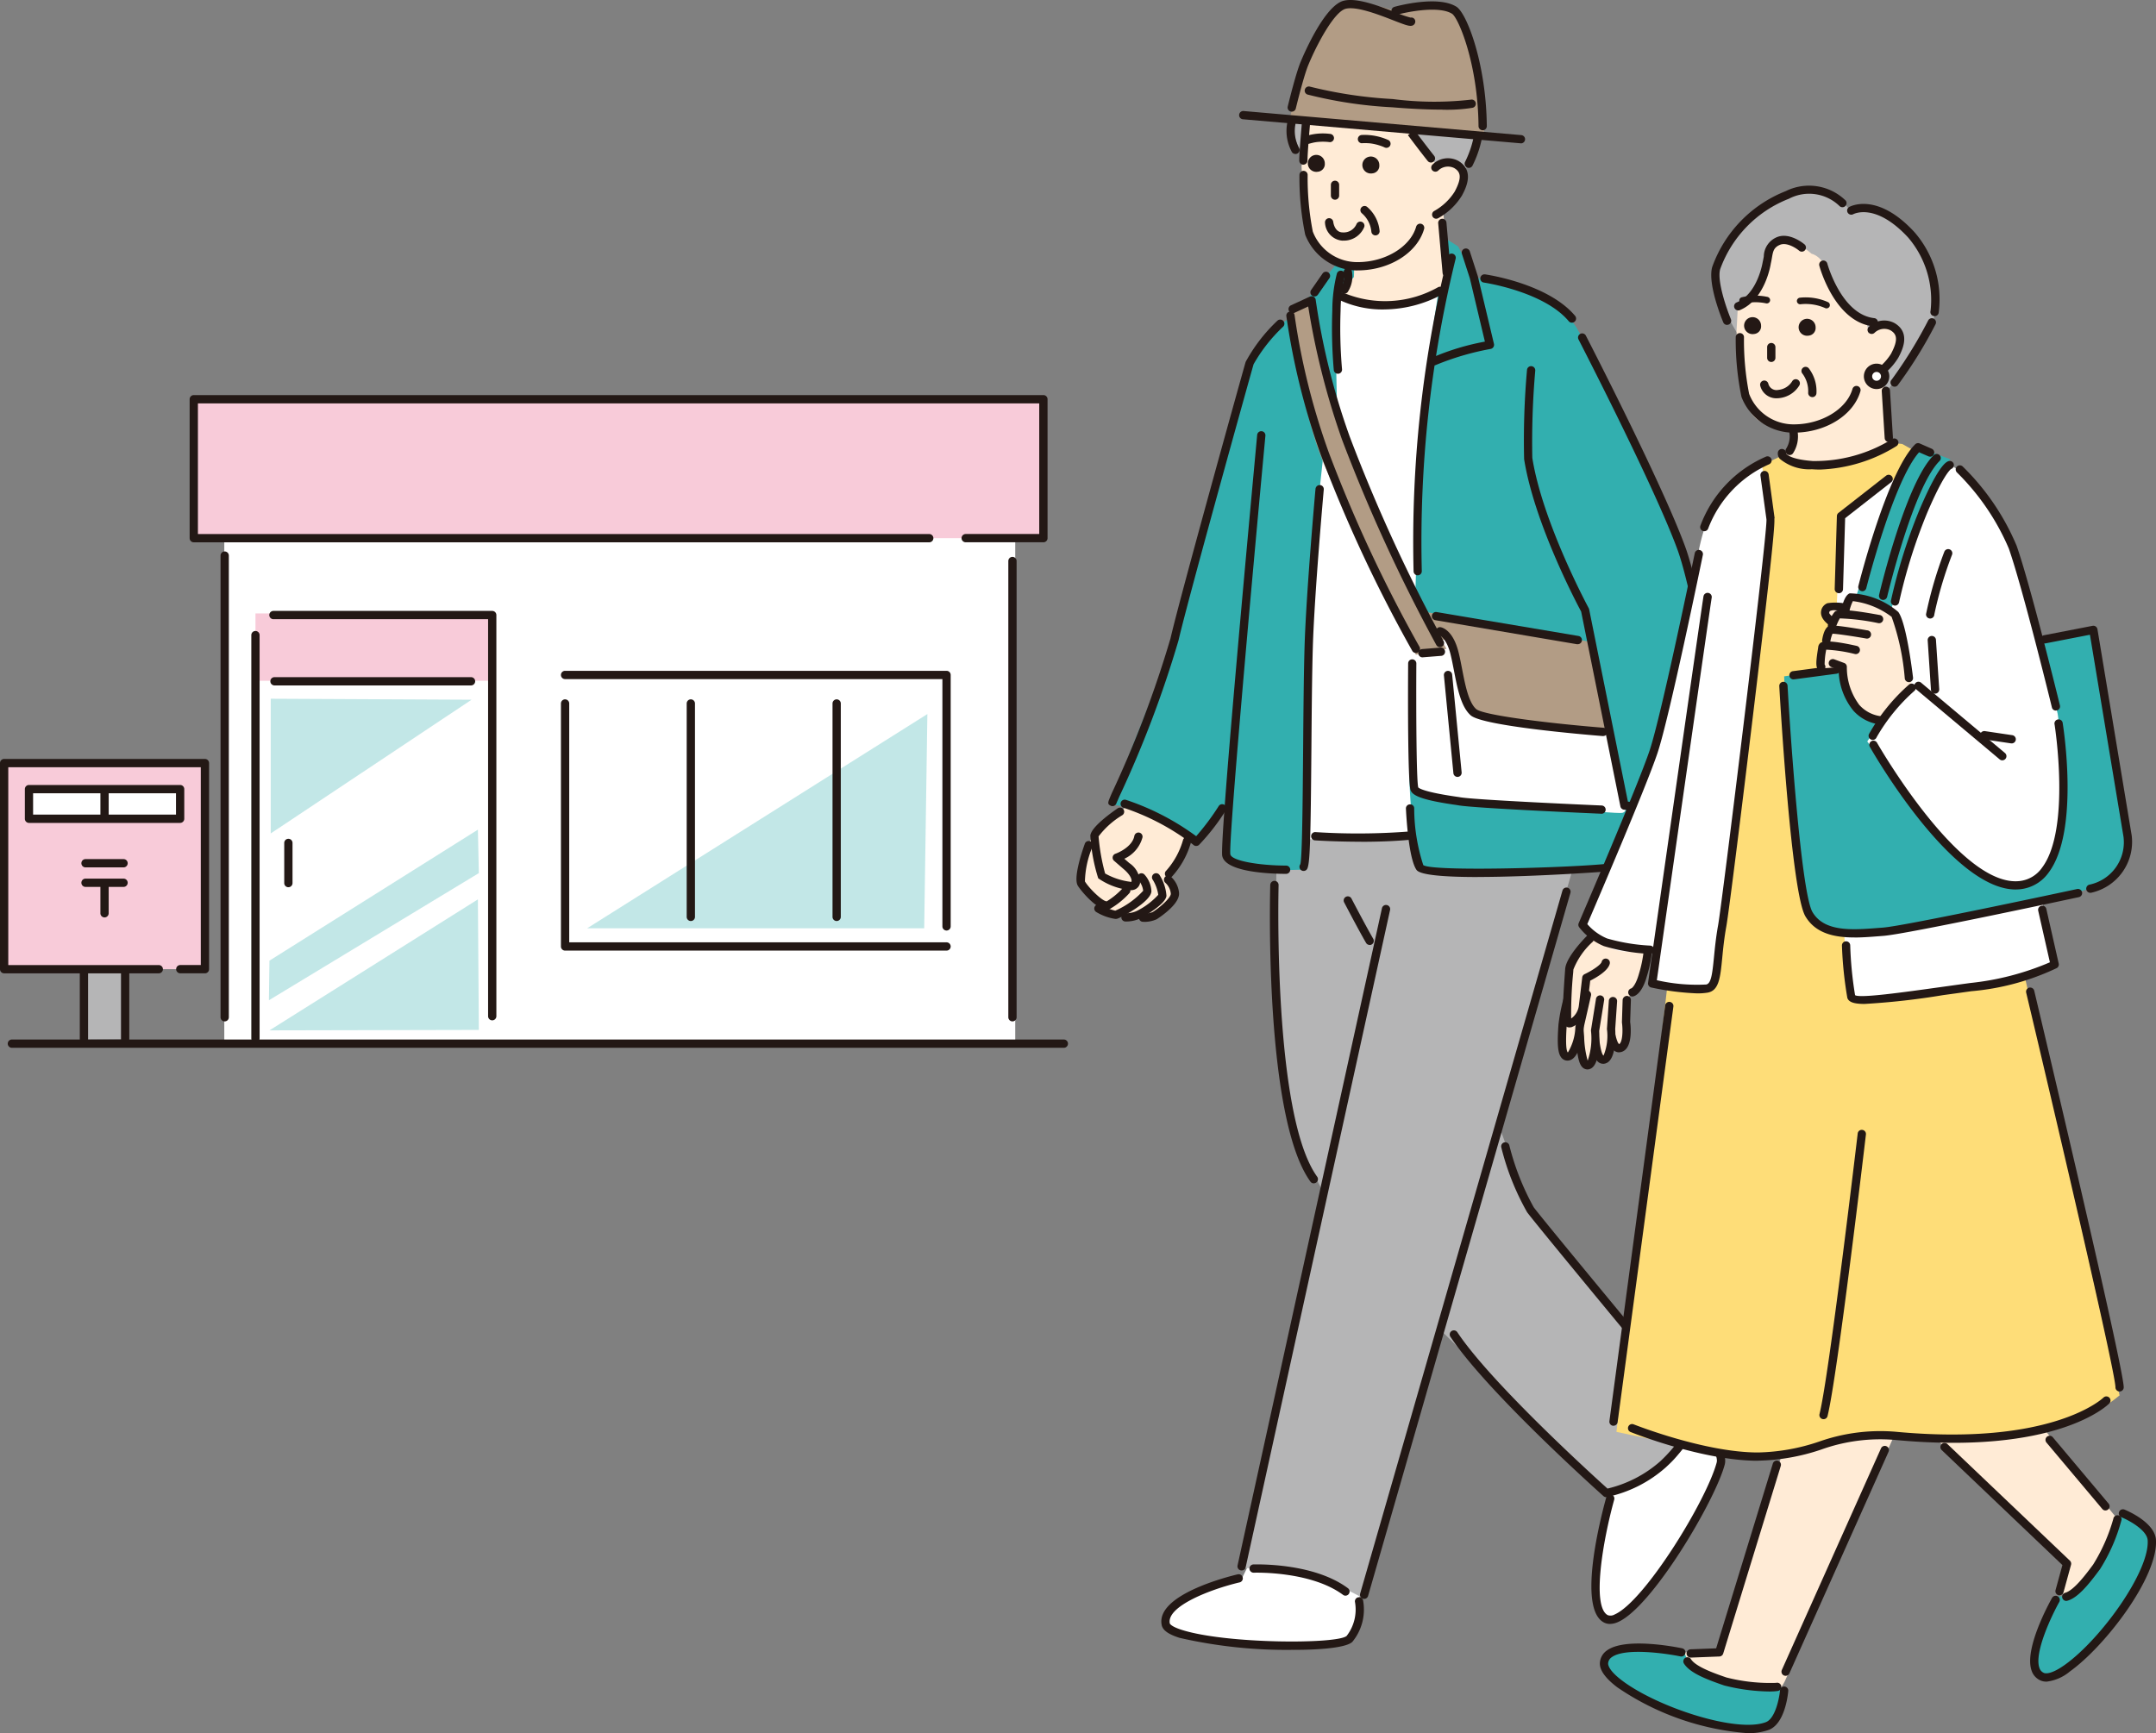
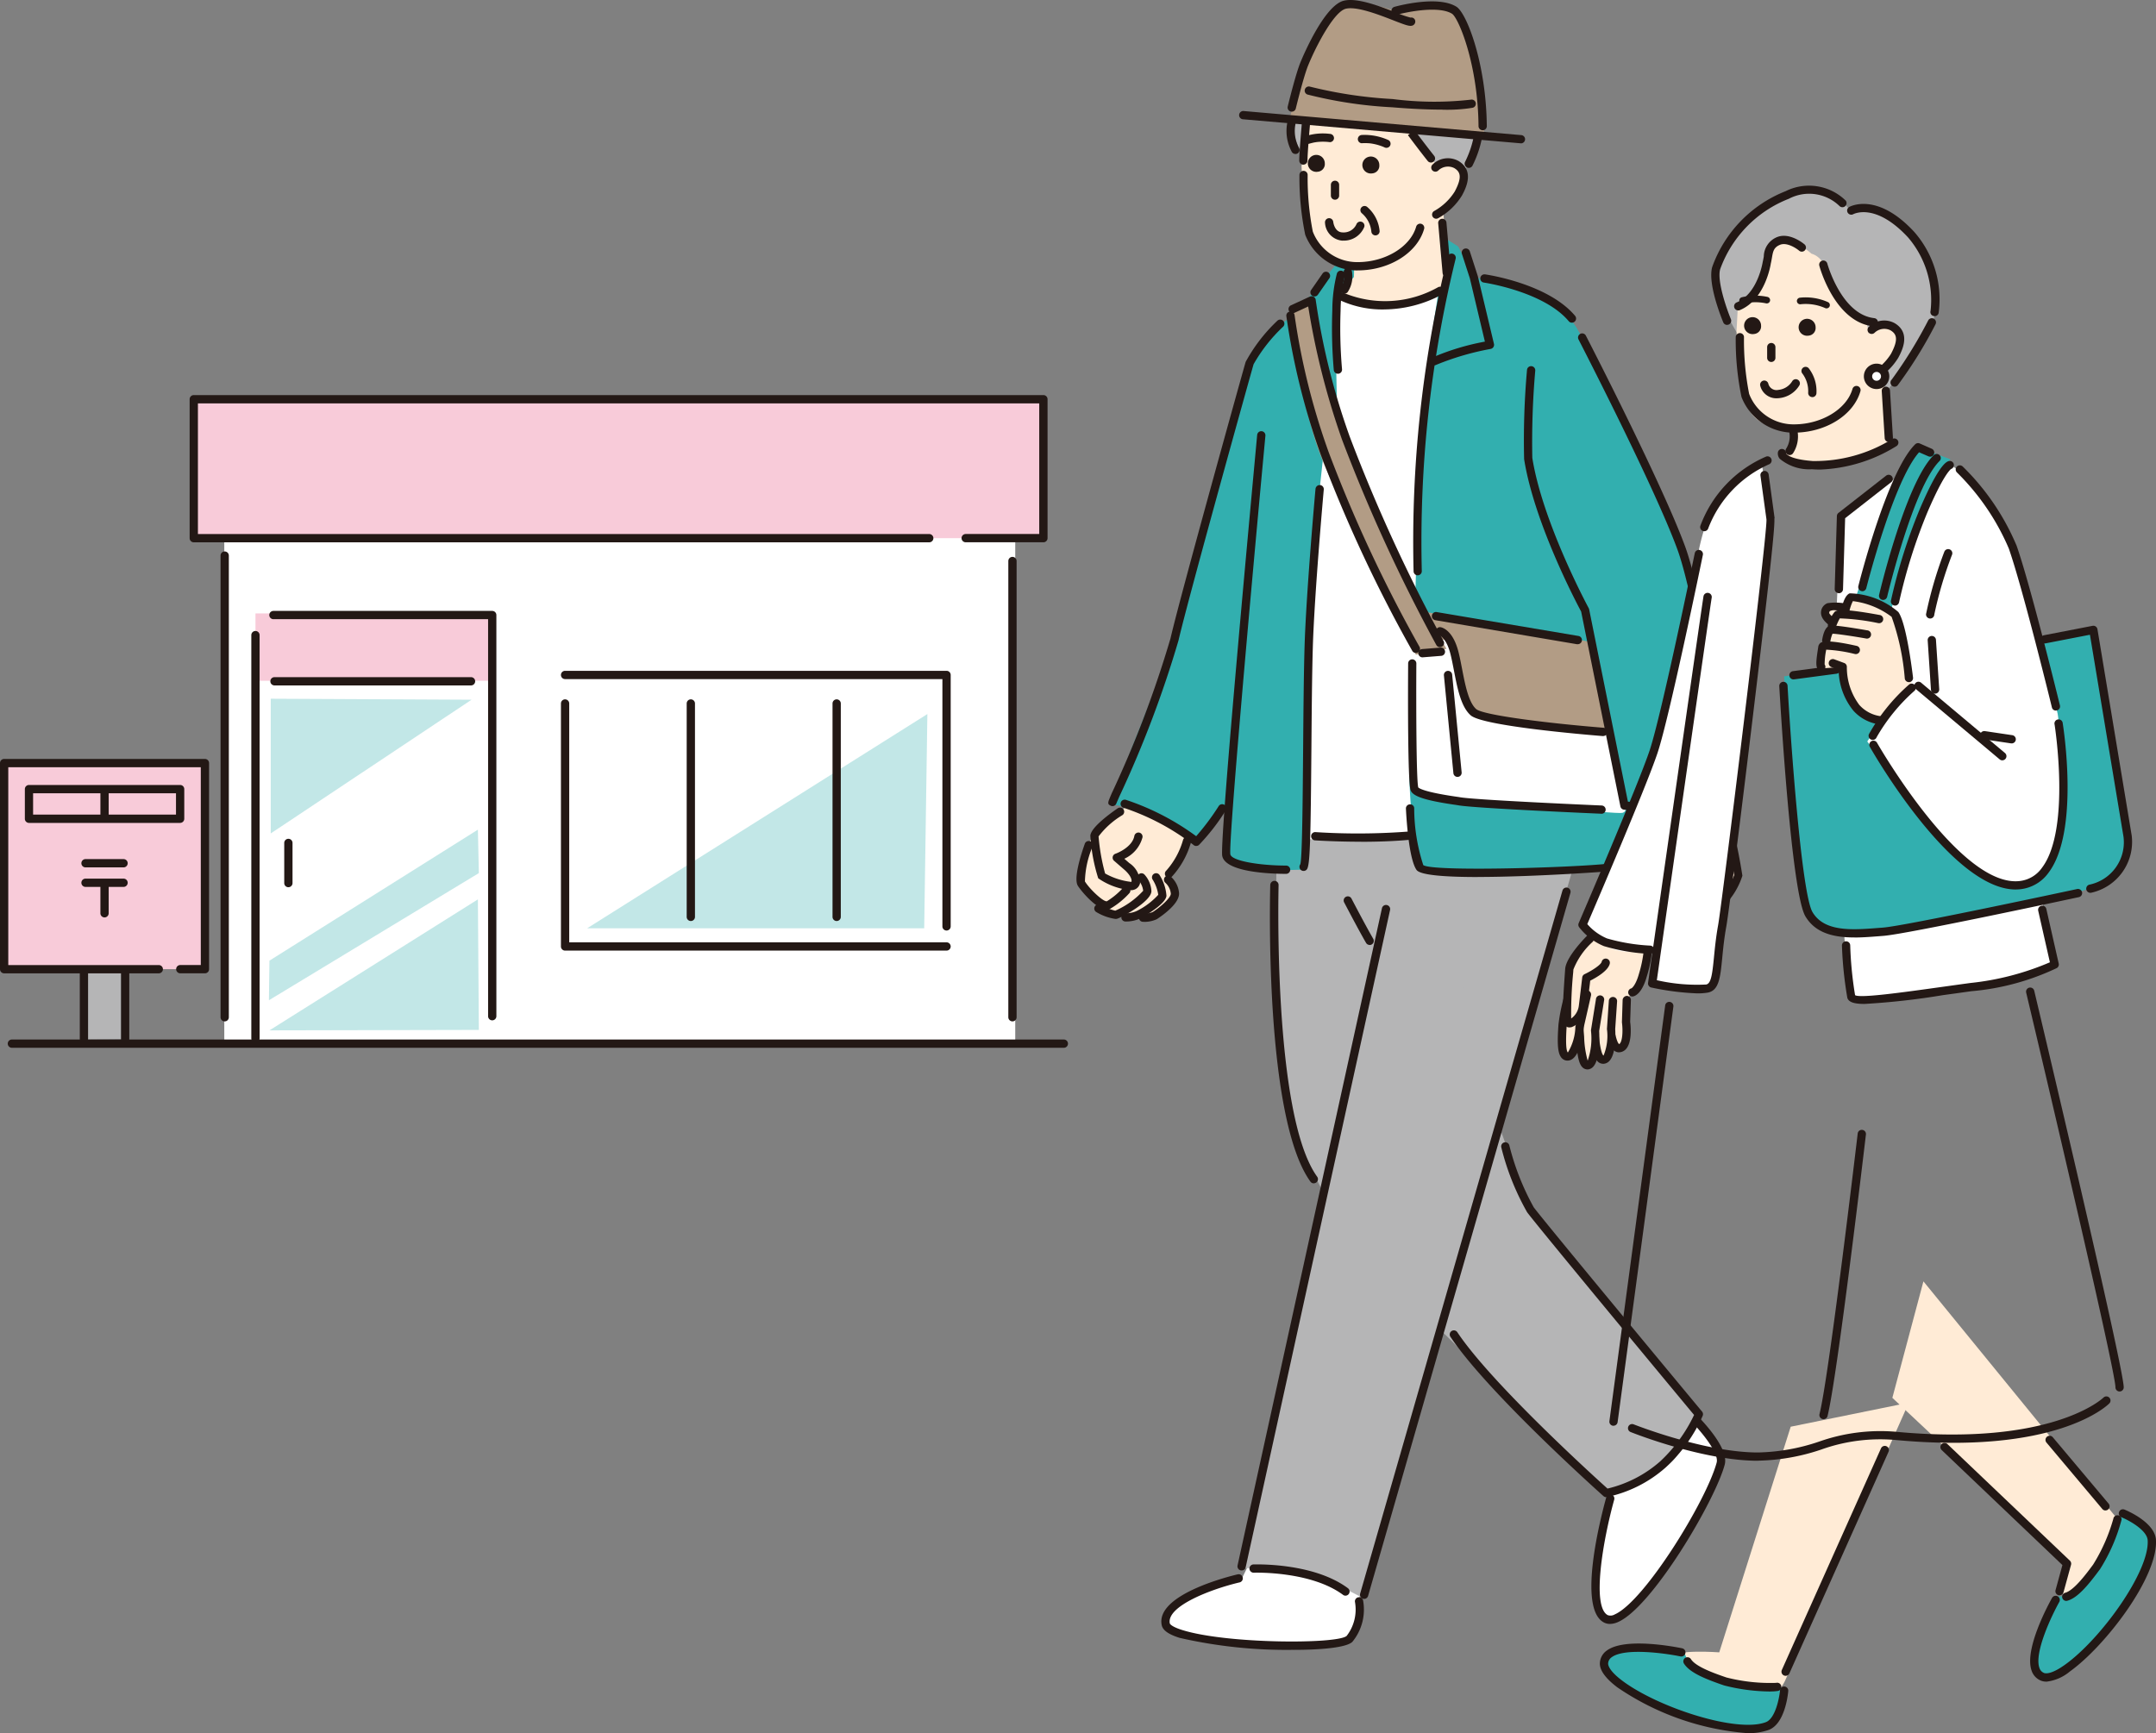
<svg xmlns="http://www.w3.org/2000/svg" id="img_flow02" width="159.333" height="128.115" viewBox="0 0 159.333 128.115">
  <rect x="0" y="0" width="159.333" height="128.115" fill="#808080" stroke="none" />
  <defs>
    <clipPath id="clip-path">
      <rect id="Rectangle_2794" data-name="Rectangle 2794" width="159.333" height="128.115" fill="none" />
    </clipPath>
  </defs>
  <rect id="Rectangle_2791" data-name="Rectangle 2791" width="58.452" height="39.515" transform="translate(16.576 37.554)" fill="#fff" />
  <path id="Path_11524" data-name="Path 11524" d="M10.137,120.865v-7.418h3.045v7.389" transform="translate(-3.935 -44.03)" fill="#b5b5b6" />
  <g id="Group_4292" data-name="Group 4292" transform="translate(0 0)">
    <g id="Group_4291" data-name="Group 4291" clip-path="url(#clip-path)">
      <path id="Path_11525" data-name="Path 11525" d="M9.944,120.976a.306.306,0,0,1-.306-.306v-7.419a.306.306,0,0,1,.306-.306h3.045a.306.306,0,0,1,.306.306v7.389a.306.306,0,1,1-.612,0v-7.083H10.25v7.113a.306.306,0,0,1-.306.306" transform="translate(-3.741 -43.836)" fill="#231815" />
      <path id="Path_11526" data-name="Path 11526" d="M96.056,86.262,70.91,102.1H95.821Z" transform="translate(-27.521 -33.479)" fill="#c2e7e7" />
      <path id="Path_11527" data-name="Path 11527" d="M47.923,100.228l-15.405,9.683-.039,2.928,15.514-9.4Z" transform="translate(-12.605 -38.9)" fill="#c2e7e7" />
      <path id="Path_11528" data-name="Path 11528" d="M47.948,108.651l-15.405,9.683,15.475-.034Z" transform="translate(-12.63 -42.169)" fill="#c2e7e7" />
      <path id="Path_11529" data-name="Path 11529" d="M47.541,84.484,32.7,94.368V84.411Z" transform="translate(-12.692 -32.761)" fill="#c2e7e7" />
      <path id="Path_11530" data-name="Path 11530" d="M77.757,58.5H23.4V48.229H86.191V58.5h-5.74" transform="translate(-9.083 -18.718)" fill="#f8cbd9" />
      <path id="Path_11531" data-name="Path 11531" d="M86,58.61H80.258a.306.306,0,1,1,0-.612h5.434V48.341H23.517V58H77.563a.306.306,0,0,1,0,.612H23.211a.306.306,0,0,1-.306-.306V48.035a.305.305,0,0,1,.306-.306H86a.306.306,0,0,1,.306.306V58.3A.306.306,0,0,1,86,58.61" transform="translate(-8.89 -18.524)" fill="#231815" />
      <path id="Path_11532" data-name="Path 11532" d="M26.943,101.357a.306.306,0,0,1-.306-.306V66.924a.306.306,0,1,1,.612,0v34.127a.306.306,0,0,1-.306.306" transform="translate(-10.338 -25.855)" fill="#231815" />
      <path id="Path_11533" data-name="Path 11533" d="M122.089,101.612a.306.306,0,0,1-.306-.306V67.582a.306.306,0,0,1,.612,0v33.724a.306.306,0,0,1-.306.306" transform="translate(-47.266 -26.111)" fill="#231815" />
      <path id="Path_11534" data-name="Path 11534" d="M78.984,126.193H1.243a.306.306,0,1,1,0-.612H78.984a.306.306,0,1,1,0,.612" transform="translate(-0.364 -48.74)" fill="#231815" />
      <path id="Path_11535" data-name="Path 11535" d="M96.246,103.059H68.055a.306.306,0,0,1-.306-.306V84.792a.306.306,0,1,1,.612,0v17.655H96.246a.306.306,0,0,1,0,.612" transform="translate(-26.294 -32.79)" fill="#231815" />
      <path id="Path_11536" data-name="Path 11536" d="M96.246,100.237a.306.306,0,0,1-.306-.306V81.651H68.055a.306.306,0,0,1,0-.612H96.246a.306.306,0,0,1,.306.306V99.931a.306.306,0,0,1-.306.306" transform="translate(-26.294 -31.452)" fill="#231815" />
      <path id="Path_11537" data-name="Path 11537" d="M83.243,100.872a.306.306,0,0,1-.306-.306V84.792a.306.306,0,1,1,.612,0v15.774a.306.306,0,0,1-.306.306" transform="translate(-32.189 -32.79)" fill="#231815" />
      <path id="Path_11538" data-name="Path 11538" d="M100.855,100.872a.306.306,0,0,1-.306-.306V84.792a.306.306,0,1,1,.612,0v15.774a.306.306,0,0,1-.306.306" transform="translate(-39.024 -32.79)" fill="#231815" />
      <path id="Path_11539" data-name="Path 11539" d="M34.636,104.912a.306.306,0,0,1-.306-.306v-2.968a.306.306,0,1,1,.612,0v2.968a.306.306,0,0,1-.306.306" transform="translate(-13.324 -39.328)" fill="#231815" />
      <rect id="Rectangle_2792" data-name="Rectangle 2792" width="17.512" height="4.978" transform="translate(18.88 45.344)" fill="#f8cbd9" />
      <path id="Path_11540" data-name="Path 11540" d="M30.66,106.648a.306.306,0,0,1-.306-.306V76.533a.306.306,0,0,1,.612,0v29.809a.306.306,0,0,1-.306.306" transform="translate(-11.781 -29.585)" fill="#231815" />
      <path id="Path_11541" data-name="Path 11541" d="M49,104.067a.306.306,0,0,1-.306-.306V74.415H32.83a.306.306,0,1,1,0-.612H49a.306.306,0,0,1,.306.306v29.652a.306.306,0,0,1-.306.306" transform="translate(-12.623 -28.644)" fill="#231815" />
      <path id="Path_11542" data-name="Path 11542" d="M47.483,82.417H32.958a.306.306,0,1,1,0-.612H47.483a.306.306,0,1,1,0,.612" transform="translate(-12.673 -31.75)" fill="#231815" />
      <path id="Path_11543" data-name="Path 11543" d="M11.929,107.421H.5V92.186H15.339v15.234H13.518" transform="translate(-0.194 -35.779)" fill="#f8cbd9" />
      <path id="Path_11544" data-name="Path 11544" d="M15.145,107.532H13.324a.306.306,0,1,1,0-.612h1.515V92.3H.612v14.622H11.734a.306.306,0,1,1,0,.612H.306A.306.306,0,0,1,0,107.226V91.993a.305.305,0,0,1,.306-.306H15.145a.306.306,0,0,1,.306.306v15.234a.306.306,0,0,1-.306.306" transform="translate(0 -35.585)" fill="#231815" />
-       <rect id="Rectangle_2793" data-name="Rectangle 2793" width="11.173" height="2.192" transform="translate(2.139 58.331)" fill="#fff" />
      <path id="Path_11545" data-name="Path 11545" d="M14.475,97.633H3.3A.305.305,0,0,1,3,97.327V95.135a.306.306,0,0,1,.306-.306H14.475a.306.306,0,0,1,.306.306v2.192a.306.306,0,0,1-.306.306M3.609,97.021H14.169v-1.58H3.609Z" transform="translate(-1.163 -36.804)" fill="#231815" />
      <path id="Path_11546" data-name="Path 11546" d="M12.946,104.4H10.135a.306.306,0,0,1,0-.612h2.811a.306.306,0,0,1,0,.612" transform="translate(-3.815 -40.283)" fill="#231815" />
      <path id="Path_11547" data-name="Path 11547" d="M12.946,106.756H10.135a.306.306,0,1,1,0-.612h2.811a.306.306,0,1,1,0,.612" transform="translate(-3.815 -41.196)" fill="#231815" />
      <path id="Path_11548" data-name="Path 11548" d="M12.433,109.12a.306.306,0,0,1-.306-.306v-2.083a.306.306,0,1,1,.612,0v2.083a.306.306,0,0,1-.306.306" transform="translate(-4.707 -41.305)" fill="#231815" />
      <path id="Path_11549" data-name="Path 11549" d="M12.433,97.657a.306.306,0,0,1-.306-.306v-2.03a.306.306,0,1,1,.612,0v2.03a.306.306,0,0,1-.306.306" transform="translate(-4.707 -36.877)" fill="#231815" />
      <path id="Path_11550" data-name="Path 11550" d="M193.794,176.812s-2.2,7.914-.323,8.892c1.859.97,7.638-8.292,8.487-11.479.324-1.212-2.425-3.8-2.425-3.8l-1.67-.269-4.8,4.688" transform="translate(-74.795 -66.04)" fill="#fff" />
      <path id="Path_11551" data-name="Path 11551" d="M193.574,185.886a.947.947,0,0,1-.443-.106c-1.994-1.041-.208-7.884.17-9.245a.306.306,0,0,1,.59.163c-.825,2.968-1.683,7.91-.477,8.539a.613.613,0,0,0,.516-.054c2.208-.972,6.783-8.418,7.534-11.232.187-.7-1.194-2.4-2.271-3.433l-1.425-.229-4.686,4.58a.306.306,0,0,1-.428-.438l4.8-4.688a.3.3,0,0,1,.262-.083l1.67.27a.3.3,0,0,1,.161.079c.481.453,2.864,2.779,2.511,4.1-.716,2.684-5.355,10.523-7.879,11.634a1.513,1.513,0,0,1-.6.143" transform="translate(-74.597 -65.845)" fill="#231815" />
      <path id="Path_11552" data-name="Path 11552" d="M147.569,186.978l-1.078,2.21s-5.659,1.186-5.6,3.179c.036,1.348,7.437,2.1,11.587,1.779,2.226-.174,2.317-.754,2.425-1.671s.593-4.2.593-4.2Z" transform="translate(-54.68 -72.569)" fill="#fff" />
      <path id="Path_11553" data-name="Path 11553" d="M174.9,101.7s-9.3,31.849-9.943,34.517-5.982,21.152-5.982,21.152a25.524,25.524,0,0,0-4.419-1.94,31.333,31.333,0,0,0-4.688-.323l11.048-51.143,4.688-2.991Z" transform="translate(-58.167 -39.189)" fill="#b5b5b6" />
      <path id="Path_11554" data-name="Path 11554" d="M154.171,99.11s-.242,16.679.808,20.155,4.688,9.943,4.688,9.943,8.084,7.518,11.4,11.155a78.627,78.627,0,0,0,7.518,7.033s4.177-.917,5.227-2.695a29.3,29.3,0,0,0,1.563-2.964l-12.691-15.521-4.527-12.691-.889-14.551-7.761-3.152Z" transform="translate(-59.826 -37.19)" fill="#b5b5b6" />
      <path id="Path_11555" data-name="Path 11555" d="M134.444,96.7s-2.639,2.068-2.856,2.344a4.289,4.289,0,0,0-.512.943,9.165,9.165,0,0,0-.592,2.641,5.61,5.61,0,0,0,1.239,1.617c.236.256.184.566.512.7a6.931,6.931,0,0,0,3.724.272c.749-.272,1.557-1.027,1.611-1.484a3.367,3.367,0,0,0-.485-1.374,26.178,26.178,0,0,0,1.293-2.452c.162-.512.4-1.67.4-1.67Z" transform="translate(-50.636 -37.532)" fill="#ffebd6" />
      <path id="Path_11556" data-name="Path 11556" d="M134.671,103.667a5.045,5.045,0,0,1-2.4-.879,13.011,13.011,0,0,1-.584-3.155c.056-.611,1.434-1.615,2.024-2.02a.306.306,0,0,1,.345.506,6.178,6.178,0,0,0-1.76,1.572,14.888,14.888,0,0,0,.483,2.741,5.1,5.1,0,0,0,1.938.622c.069-.138-.048-.5-.549-.93l-.728-.631a.306.306,0,0,1,.1-.52c.012,0,1.24-.442,1.4-1.318a.31.31,0,0,1,.355-.246.306.306,0,0,1,.246.356,2.432,2.432,0,0,1-1.341,1.578l.367.319a1.757,1.757,0,0,1,.793,1.489.649.649,0,0,1-.469.49.781.781,0,0,1-.224.028" transform="translate(-51.109 -37.864)" fill="#231815" />
      <path id="Path_11557" data-name="Path 11557" d="M132.268,106.684c-.792,0-1.954-1.431-2.156-1.765-.33-.549.245-2.332.508-3.073a.306.306,0,1,1,.576.2,6.976,6.976,0,0,0-.558,2.556c.321.535,1.334,1.506,1.62,1.469a5.5,5.5,0,0,0,1.216-1.015.306.306,0,0,1,.445.42,6.016,6.016,0,0,1-1.443,1.165.566.566,0,0,1-.209.039" transform="translate(-50.46 -39.448)" fill="#231815" />
      <path id="Path_11558" data-name="Path 11558" d="M133.723,108.868a3.8,3.8,0,0,1-1.395-.5.306.306,0,1,1,.286-.542,4.451,4.451,0,0,0,1.1.433,6.07,6.07,0,0,0,2.064-1.473,1.387,1.387,0,0,0-.36-.789.306.306,0,0,1,.455-.409,1.965,1.965,0,0,1,.515,1.238c-.037.78-2.245,1.951-2.531,2.028a.554.554,0,0,1-.136.015" transform="translate(-51.295 -40.941)" fill="#231815" />
      <path id="Path_11559" data-name="Path 11559" d="M135.766,109.056h-.058a.306.306,0,0,1,.026-.611,1.885,1.885,0,0,0,.821-.162,5.367,5.367,0,0,0,1.6-1.2,2.892,2.892,0,0,0-.423-1.136.306.306,0,0,1,.529-.308,3.283,3.283,0,0,1,.5,1.521c-.056.537-1.23,1.275-1.924,1.665a2.546,2.546,0,0,1-1.076.234" transform="translate(-52.557 -40.94)" fill="#231815" />
      <path id="Path_11560" data-name="Path 11560" d="M140.992,104.124a.306.306,0,0,1-.2-.535,5.774,5.774,0,0,0,1.243-2.279.306.306,0,0,1,.589.165,6.287,6.287,0,0,1-1.426,2.571.306.306,0,0,1-.2.077" transform="translate(-54.602 -39.233)" fill="#231815" />
      <path id="Path_11561" data-name="Path 11561" d="M137.931,109.19l-.084,0a.306.306,0,0,1-.291-.319.3.3,0,0,1,.319-.291,1.722,1.722,0,0,0,.7-.114c.641-.417,1.367-1.092,1.336-1.366a1.229,1.229,0,0,0-.395-.788.306.306,0,0,1,.378-.481,1.846,1.846,0,0,1,.625,1.2c.087.781-1.235,1.7-1.641,1.964a2.232,2.232,0,0,1-.945.2" transform="translate(-53.387 -41.049)" fill="#231815" />
      <path id="Path_11562" data-name="Path 11562" d="M197.869,95.011s-.943,4.877-.458,5.686c-.162.808-.377,2.075-.377,2.075a13.588,13.588,0,0,0,2.586,1.051,11.96,11.96,0,0,0,3.207-.215,2.933,2.933,0,0,0,2.048-2.021c.538-1.347-.755-3.449-.755-4.15a21.207,21.207,0,0,0-.862-3.287Z" transform="translate(-76.472 -36.541)" fill="#ffebd6" />
      <path id="Path_11563" data-name="Path 11563" d="M199.083,103.483l-.047,0a4.176,4.176,0,0,1-1.673-.523c-.1-.1-.347-.346.106-4.325a.3.3,0,0,1,.338-.269.306.306,0,0,1,.269.339,25.906,25.906,0,0,0-.247,3.845,5.547,5.547,0,0,0,1.3.329.306.306,0,0,1-.047.608" transform="translate(-76.538 -38.175)" fill="#231815" />
      <path id="Path_11564" data-name="Path 11564" d="M200.247,105.959a.306.306,0,0,1-.3-.241l-.485-2.231a.306.306,0,0,1,.6-.13l.485,2.232a.305.305,0,0,1-.234.363.292.292,0,0,1-.065.007" transform="translate(-77.412 -40.021)" fill="#231815" />
      <path id="Path_11565" data-name="Path 11565" d="M199.341,108.637a6.222,6.222,0,0,1-2.618-1.014c-.058-.088-.181-.27.158-1.285a.306.306,0,1,1,.58.193,4.723,4.723,0,0,0-.2.773,7.921,7.921,0,0,0,2.072.723,3.918,3.918,0,0,0,1.08-1.1.306.306,0,1,1,.492.363c-.209.283-.932,1.216-1.44,1.329a.609.609,0,0,1-.128.012m-2.077-1.277h0Z" transform="translate(-76.324 -41.19)" fill="#231815" />
      <path id="Path_11566" data-name="Path 11566" d="M201.705,108.894a.306.306,0,0,1-.009-.612,4.019,4.019,0,0,0,.792-.089,5.342,5.342,0,0,0,1.026-1.571.3.3,0,0,1,.352-.251.306.306,0,0,1,.252.352,5.871,5.871,0,0,1-1.212,1.923.308.308,0,0,1-.068.058,2.968,2.968,0,0,1-1.123.192Z" transform="translate(-78.166 -41.282)" fill="#231815" />
      <path id="Path_11567" data-name="Path 11567" d="M204.2,108.663a.306.306,0,0,1-.052-.607,2.369,2.369,0,0,0,.562-.162,14.779,14.779,0,0,0,1.185-1.779.308.308,0,0,1,.38-.207.3.3,0,0,1,.208.375,13.83,13.83,0,0,1-1.309,2.013.283.283,0,0,1-.047.05,2.165,2.165,0,0,1-.874.312.259.259,0,0,1-.053,0" transform="translate(-79.135 -41.099)" fill="#231815" />
      <path id="Path_11568" data-name="Path 11568" d="M206.145,104.917a.306.306,0,0,1-.123-.586l.885-.386a5.016,5.016,0,0,0,1.139-1.78,45.315,45.315,0,0,0-1.182-5.224.306.306,0,1,1,.591-.158,43.983,43.983,0,0,1,1.2,5.426,5.487,5.487,0,0,1-1.339,2.2.3.3,0,0,1-.1.075l-.946.412a.309.309,0,0,1-.122.026m.945-.718h0Z" transform="translate(-79.888 -37.475)" fill="#231815" />
      <path id="Path_11569" data-name="Path 11569" d="M158.12,34.279l9.485-.108.808,40.58s-2.21.162-6.844.431a52.6,52.6,0,0,1-7.383,0Z" transform="translate(-59.842 -13.262)" fill="#fff" />
      <path id="Path_11570" data-name="Path 11570" d="M172.949,28.887l.862.539,1.159,2.29a16.891,16.891,0,0,1,4.931,1.428,6.137,6.137,0,0,1,2.641,2.263s6.2,10.509,8.03,17.083a138.965,138.965,0,0,1,3.018,17.083,34.128,34.128,0,0,1-3.5.97,20.3,20.3,0,0,1-2.977.431l-.363,3.88A65.876,65.876,0,0,1,176.56,75.88c-4.688,0-5.389,0-5.578-.539a35.6,35.6,0,0,1-.781-7.221c.162-1.832.754-25.544.97-27.323s1.778-11.91,1.778-11.91" transform="translate(-66.049 -11.211)" fill="#32afaf" />
      <path id="Path_11571" data-name="Path 11571" d="M169.182,23.338l.485,6.588a7.506,7.506,0,0,1-5.389,1.751,4.265,4.265,0,0,1-2.937-1.185s.728-.2.768-.728.324-2.91.324-2.91Z" transform="translate(-62.619 -9.058)" fill="#ffebd6" />
      <path id="Path_11572" data-name="Path 11572" d="M147.867,37.782a15.749,15.749,0,0,0-3.449,3.072c-.808,1.294-4.958,19.4-5.6,21.072s-4.8,12.179-4.8,12.179,3.018.431,3.826,1.078,2.587,1.886,2.587,1.886l2.425-3.287s-.475,3.8-.108,4.311c.835,1.158,4.392.862,5.5.862.222,0,.135-1.186.135-1.186s.35-19.778.565-21.61S150.13,45.38,150.13,45.38Z" transform="translate(-52.014 -14.664)" fill="#32afaf" />
      <path id="Path_11573" data-name="Path 11573" d="M160.026,31.349l-2.317,2.8,2.317,8.191s-.162-6.467-.054-7.491a6.517,6.517,0,0,1,1.294-2.479l.054-1.724Z" transform="translate(-61.209 -11.895)" fill="#32afaf" />
      <path id="Path_11574" data-name="Path 11574" d="M169.511,14.641l3.233,4.365.768.081a17.153,17.153,0,0,0,1.415-2.506c.162-.606.364-1.7.364-1.7Z" transform="translate(-65.79 -5.682)" fill="#b5b5b6" />
      <path id="Path_11575" data-name="Path 11575" d="M157.14,13.812l-.445,2.951s-1.091-2.627-.606-3.112a8.08,8.08,0,0,0,1.051.162" transform="translate(-60.532 -5.298)" fill="#b5b5b6" />
      <path id="Path_11576" data-name="Path 11576" d="M174.386,19.89c.606.566,1.122.981-.081,2.546a2.384,2.384,0,0,1-1.8,1.137c-.278-.033-.573-.8-.573-.8l.672-2.6s1.172-.849,1.778-.283" transform="translate(-66.73 -7.644)" fill="#ffebd6" />
      <path id="Path_11577" data-name="Path 11577" d="M167.291,17.943a19.837,19.837,0,0,1-.485,3.355l-.835,1c-.466,1.617-2.057,2.637-4.265,2.637s-3.349-.309-3.993-2.314a39.83,39.83,0,0,1-.516-4.87l.476-3.6.943-.054a60.9,60.9,0,0,0,6.252.458,5.9,5.9,0,0,1,1.677,2.17Z" transform="translate(-61.01 -5.469)" fill="#ffebd6" />
      <path id="Path_11578" data-name="Path 11578" d="M161.252,28a4.137,4.137,0,0,1-3.881-2.637,20.8,20.8,0,0,1-.427-4.415.306.306,0,0,1,.3-.31h0a.305.305,0,0,1,.306.3,20.5,20.5,0,0,0,.382,4.193,3.52,3.52,0,0,0,3.314,2.254c2.034,0,3.892-1.123,4.321-2.613a.306.306,0,1,1,.588.169c-.511,1.77-2.575,3.056-4.909,3.056" transform="translate(-60.912 -8.009)" fill="#231815" />
      <path id="Path_11579" data-name="Path 11579" d="M173.23,23.582a.306.306,0,0,1-.145-.575,4.222,4.222,0,0,0,1.511-1.43c.575-1.081.415-1.466-.031-1.738a1.029,1.029,0,0,0-1.186.183.308.308,0,0,1-.432-.012.305.305,0,0,1,.009-.431,1.617,1.617,0,0,1,1.927-.263c1.213.74.515,2.053.252,2.547a4.773,4.773,0,0,1-1.763,1.681.3.3,0,0,1-.144.037" transform="translate(-67.091 -7.413)" fill="#231815" />
      <path id="Path_11580" data-name="Path 11580" d="M156.036,16.86a.306.306,0,0,1-.262-.147,3.241,3.241,0,0,1-.29-2.367.306.306,0,0,1,.591.158A2.631,2.631,0,0,0,156.3,16.4a.306.306,0,0,1-.1.42.3.3,0,0,1-.158.044" transform="translate(-60.304 -5.48)" fill="#231815" />
      <path id="Path_11581" data-name="Path 11581" d="M177.2,18.262a.3.3,0,0,1-.147-.038.305.305,0,0,1-.121-.415,7.518,7.518,0,0,0,.733-2.462.306.306,0,1,1,.608.071,7.968,7.968,0,0,1-.8,2.685.306.306,0,0,1-.268.159" transform="translate(-68.655 -5.852)" fill="#231815" />
      <path id="Path_11582" data-name="Path 11582" d="M161.045,23.235a.306.306,0,0,1-.306-.306v-.794a.306.306,0,1,1,.612,0v.794a.306.306,0,0,1-.306.306" transform="translate(-62.385 -8.472)" fill="#231815" />
      <path id="Path_11583" data-name="Path 11583" d="M159.24,19.541c0,.172-.094.311-.21.311s-.21-.139-.21-.311.094-.311.21-.311.21.139.21.311" transform="translate(-61.64 -7.463)" fill="#231815" />
      <path id="Path_11584" data-name="Path 11584" d="M158.836,19.963a.627.627,0,1,1,.516-.617.567.567,0,0,1-.516.617" transform="translate(-61.446 -7.269)" fill="#231815" />
      <path id="Path_11585" data-name="Path 11585" d="M165.825,19.739c0,.172-.094.311-.21.311s-.21-.139-.21-.311.094-.311.21-.311.21.139.21.311" transform="translate(-64.196 -7.54)" fill="#231815" />
      <path id="Path_11586" data-name="Path 11586" d="M165.422,20.161a.627.627,0,1,1,.515-.617.566.566,0,0,1-.515.617" transform="translate(-64.002 -7.346)" fill="#231815" />
      <path id="Path_11587" data-name="Path 11587" d="M161.344,28.023A1.4,1.4,0,0,1,160.03,26.7a.306.306,0,0,1,.608-.07c.01.08.114.781.707.781a1.031,1.031,0,0,0,1.006-.6.308.308,0,0,1,.392-.181.3.3,0,0,1,.184.387,1.627,1.627,0,0,1-1.582,1" transform="translate(-62.109 -10.231)" fill="#231815" />
      <path id="Path_11588" data-name="Path 11588" d="M162.2,34.255a.306.306,0,0,1-.224-.515,1.563,1.563,0,0,0,.164-1.04.306.306,0,0,1,.605-.091,2.1,2.1,0,0,1-.321,1.548.307.307,0,0,1-.224.1" transform="translate(-62.835 -12.555)" fill="#231815" />
      <path id="Path_11589" data-name="Path 11589" d="M174.33,30.727a.307.307,0,0,1-.305-.279l-.323-3.664a.306.306,0,1,1,.609-.054l.324,3.664a.306.306,0,0,1-.278.332h-.026" transform="translate(-67.415 -10.266)" fill="#231815" />
      <path id="Path_11590" data-name="Path 11590" d="M165.413,27.06a.305.305,0,0,1-.3-.281,2.038,2.038,0,0,0-.691-1.346.306.306,0,1,1,.376-.483,2.661,2.661,0,0,1,.925,1.779.306.306,0,0,1-.28.329h-.025" transform="translate(-63.767 -9.659)" fill="#231815" />
      <path id="Path_11591" data-name="Path 11591" d="M157.228,17.689a.306.306,0,0,1-.306-.306c0-.652.2-2.806.2-2.9a.311.311,0,0,1,.332-.277.306.306,0,0,1,.277.332c0,.023-.2,2.217-.2,2.842a.306.306,0,0,1-.306.306" transform="translate(-60.904 -5.515)" fill="#231815" />
      <path id="Path_11592" data-name="Path 11592" d="M171.735,18.118A.3.3,0,0,1,171.5,18c-.7-.879-1.461-1.908-1.461-1.908l.491-.364s.758,1.021,1.449,1.892a.306.306,0,0,1-.239.5" transform="translate(-65.993 -6.105)" fill="#231815" />
      <path id="Path_11593" data-name="Path 11593" d="M155.749,8.983s1.859-7.4,3.638-8.2,4.325.283,4.325.283,3.58-1.024,4.325-.2c1.94,2.142,2.1,9.458,2.1,9.458Z" transform="translate(-60.448 -0.186)" fill="#b29c85" />
      <path id="Path_11594" data-name="Path 11594" d="M170.473,15.8h-.026l-20.533-1.778a.306.306,0,0,1,.053-.609L170.5,15.194a.306.306,0,0,1-.026.611" transform="translate(-58.075 -5.207)" fill="#231815" />
      <path id="Path_11595" data-name="Path 11595" d="M155.82,8.254a.323.323,0,0,1-.072-.009.306.306,0,0,1-.225-.369c.023-.1.575-2.377.944-3.278.176-.428,1.758-4.2,3.2-4.546.992-.241,2.659.408,3.875.881A7.31,7.31,0,0,0,164.6,1.3a.292.292,0,0,1,.346.24.317.317,0,0,1-.253.362c-.208.043-.505-.062-1.369-.4-1.076-.419-2.7-1.051-3.509-.856-.86.209-2.162,2.676-2.78,4.183-.351.858-.909,3.166-.915,3.189a.3.3,0,0,1-.3.234" transform="translate(-60.357 0)" fill="#231815" />
      <path id="Path_11596" data-name="Path 11596" d="M174.8,9.691a.306.306,0,0,1-.306-.3c-.04-4.6-1.486-8.018-1.958-8.312-.966-.6-3.272-.149-4.08.076a.306.306,0,1,1-.165-.589c.128-.037,3.178-.877,4.57-.006.768.48,2.2,4.2,2.245,8.825a.307.307,0,0,1-.3.309Z" transform="translate(-65.228 -0.063)" fill="#231815" />
      <path id="Path_11597" data-name="Path 11597" d="M167.736,12.157c-.9,0-2.114-.042-3.71-.174a32.025,32.025,0,0,1-6.252-.943.306.306,0,0,1,.185-.583,32.282,32.282,0,0,0,6.116.917,24,24,0,0,0,5.77.047.306.306,0,0,1,.132.6,11.833,11.833,0,0,1-2.242.14" transform="translate(-61.151 -4.053)" fill="#231815" />
      <path id="Path_11598" data-name="Path 11598" d="M171,54.418a.306.306,0,0,1-.305-.293,88.435,88.435,0,0,1,2.516-23.265.306.306,0,1,1,.591.159,87.764,87.764,0,0,0-2.5,23.08.307.307,0,0,1-.293.319Z" transform="translate(-66.228 -11.889)" fill="#231815" />
      <path id="Path_11599" data-name="Path 11599" d="M173.016,38.657a.306.306,0,0,1-.148-.573,17.994,17.994,0,0,1,3.9-1.182l-1.112-4.677-.586-1.809a.306.306,0,1,1,.583-.188l.592,1.833,1.193,5.008a.307.307,0,0,1-.24.371,20.06,20.06,0,0,0-4.033,1.18.3.3,0,0,1-.147.038" transform="translate(-67.031 -11.649)" fill="#231815" />
      <path id="Path_11600" data-name="Path 11600" d="M161.3,40.319a.307.307,0,0,1-.3-.278,35.967,35.967,0,0,1-.108-4.409,11.156,11.156,0,0,1,.341-2.729.306.306,0,0,1,.576.207,11.567,11.567,0,0,0-.306,2.555,34.967,34.967,0,0,0,.107,4.321.306.306,0,0,1-.277.333H161.3" transform="translate(-62.431 -12.692)" fill="#231815" />
      <path id="Path_11601" data-name="Path 11601" d="M158.571,34.642a.306.306,0,0,1-.251-.48l.862-1.24a.306.306,0,0,1,.5.349l-.862,1.239a.305.305,0,0,1-.251.132" transform="translate(-61.425 -12.726)" fill="#231815" />
      <path id="Path_11602" data-name="Path 11602" d="M185.56,36.718a.306.306,0,0,1-.235-.11c-1.843-2.2-6.231-2.851-6.275-2.858a.3.3,0,0,1-.259-.346.31.31,0,0,1,.346-.26c.19.027,4.666.691,6.659,3.07a.306.306,0,0,1-.234.5" transform="translate(-69.39 -12.863)" fill="#231815" />
      <path id="Path_11603" data-name="Path 11603" d="M201.673,73.869a.306.306,0,0,1-.3-.261c-.02-.134-2.006-13.433-3.434-17.346-1.692-4.638-7.258-15.431-7.314-15.539a.306.306,0,0,1,.544-.281c.056.109,5.639,10.935,7.344,15.61,1.45,3.972,3.383,16.917,3.464,17.467a.305.305,0,0,1-.258.347.288.288,0,0,1-.045,0" transform="translate(-73.97 -15.632)" fill="#231815" />
      <path id="Path_11604" data-name="Path 11604" d="M175.109,102.541c-2.348,0-4.245-.13-4.522-.525-.6-.857-.765-4.153-.783-4.527a.3.3,0,0,1,.292-.319.292.292,0,0,1,.319.291,13.657,13.657,0,0,0,.672,4.2c.788.546,12.892.12,14.078-.171a.309.309,0,0,1,.374.21.3.3,0,0,1-.19.373c-.078.026-5.921.464-10.241.464" transform="translate(-65.903 -37.712)" fill="#231815" />
      <path id="Path_11605" data-name="Path 11605" d="M157.25,87.124a.3.3,0,0,1-.183-.061.305.305,0,0,1-.061-.428c.143-.407.179-4.783.211-8.645.021-2.665.045-5.42.105-7.456.119-3.967.8-11.582.81-11.659a.314.314,0,0,1,.332-.277.306.306,0,0,1,.278.332c-.007.076-.689,7.673-.808,11.622-.061,2.029-.084,4.781-.105,7.444-.056,6.812-.1,8.7-.333,9.006a.3.3,0,0,1-.245.122" transform="translate(-60.912 -22.743)" fill="#231815" />
      <path id="Path_11606" data-name="Path 11606" d="M152.329,84.808c-1.045,0-4.474-.1-4.719-1.324-.218-1.09,2.3-28.059,2.582-31.13a.306.306,0,0,1,.609.058c-1.119,11.965-2.733,30.085-2.591,30.955.1.494,2.21.828,4.119.829a.306.306,0,0,1,0,.612" transform="translate(-57.284 -20.212)" fill="#231815" />
      <path id="Path_11607" data-name="Path 11607" d="M134.164,74.57a.3.3,0,0,1-.135-.032c-.181-.091-.217-.162-.122-.428h0l.006-.01c.043-.118.11-.274.2-.483a80.951,80.951,0,0,0,4.339-11.44c.693-3.024,5.336-19.7,5.555-20.443a12.115,12.115,0,0,1,2.34-3.04.306.306,0,0,1,.433.433,11.753,11.753,0,0,0-2.186,2.78c-.218.743-4.854,17.39-5.546,20.406a81.171,81.171,0,0,1-4.375,11.549c-.108.249-.182.417-.209.482a.3.3,0,0,1-.03.072.314.314,0,0,1-.27.156" transform="translate(-51.951 -14.982)" fill="#231815" />
      <path id="Path_11608" data-name="Path 11608" d="M140.924,100.027a.3.3,0,0,1-.211-.085,17.441,17.441,0,0,0-5.176-2.745.306.306,0,0,1,.185-.583,18.7,18.7,0,0,1,5.2,2.69,18.087,18.087,0,0,0,1.673-2.24.306.306,0,0,1,.516.327,15.546,15.546,0,0,1-1.986,2.561.305.305,0,0,1-.2.073" transform="translate(-52.521 -37.492)" fill="#231815" />
      <path id="Path_11609" data-name="Path 11609" d="M162.048,101.2c-1.905,0-3.387-.1-3.411-.1a.306.306,0,0,1-.283-.327.3.3,0,0,1,.327-.284,49.07,49.07,0,0,0,7.008-.053.31.31,0,0,1,.334.275.306.306,0,0,1-.275.335c-1.235.121-2.546.158-3.7.158" transform="translate(-61.459 -38.979)" fill="#231815" />
      <path id="Path_11610" data-name="Path 11610" d="M164.994,36.319a7.479,7.479,0,0,1-3.216-.67.306.306,0,1,1,.28-.543A7.958,7.958,0,0,0,169,34.675a.306.306,0,1,1,.285.542,9.124,9.124,0,0,1-4.288,1.1" transform="translate(-62.724 -13.444)" fill="#231815" />
      <path id="Path_11611" data-name="Path 11611" d="M164.561,159.8a.292.292,0,0,1-.085-.012.306.306,0,0,1-.209-.379l14.954-51.977a.306.306,0,0,1,.588.169L164.854,159.58a.306.306,0,0,1-.294.221" transform="translate(-63.749 -41.61)" fill="#231815" />
      <path id="Path_11612" data-name="Path 11612" d="M149.765,158.521a.307.307,0,0,1-.3-.371l10.671-48.583a.306.306,0,1,1,.6.132l-10.67,48.582a.306.306,0,0,1-.3.24" transform="translate(-58.007 -42.431)" fill="#231815" />
      <path id="Path_11613" data-name="Path 11613" d="M158.007,191.3a.3.3,0,0,1-.182-.061c-2.392-1.775-6.556-1.641-6.6-1.637a.313.313,0,0,1-.317-.295.305.305,0,0,1,.294-.317c.181,0,4.421-.144,6.984,1.758a.306.306,0,0,1-.182.551" transform="translate(-58.571 -73.347)" fill="#231815" />
      <path id="Path_11614" data-name="Path 11614" d="M164.2,111.872a.308.308,0,0,1-.265-.152c-.563-.966-1.613-2.984-1.623-3a.306.306,0,0,1,.543-.282c.01.02,1.054,2.025,1.61,2.978a.307.307,0,0,1-.111.419.3.3,0,0,1-.154.042" transform="translate(-62.98 -42.021)" fill="#231815" />
      <path id="Path_11615" data-name="Path 11615" d="M150.027,195.766a35.364,35.364,0,0,1-8.41-.884c-.825-.259-1.246-.559-1.326-.942-.467-2.257,4.994-3.609,5.619-3.755a.305.305,0,1,1,.139.595c-2.133.5-5.421,1.77-5.159,3.036,0,0,.053.214.91.483,3.323,1.044,11.509,1.052,12.161.435a3.189,3.189,0,0,0,.609-2.527.306.306,0,0,1,.6-.106,3.757,3.757,0,0,1-.792,3.078c-.434.411-2.214.589-4.355.589" transform="translate(-54.438 -73.81)" fill="#231815" />
      <path id="Path_11616" data-name="Path 11616" d="M156.62,128.776a.3.3,0,0,1-.248-.127c-3.417-4.718-2.988-21.232-2.969-21.934a.317.317,0,0,1,.315-.3.306.306,0,0,1,.3.315c0,.169-.443,17.006,2.852,21.557a.306.306,0,0,1-.247.485" transform="translate(-59.528 -41.303)" fill="#231815" />
      <path id="Path_11617" data-name="Path 11617" d="M186.657,164.23a.307.307,0,0,1-.2-.078c-.349-.311-8.576-7.672-11.314-11.779a.306.306,0,0,1,.509-.34c2.524,3.785,10.075,10.638,11.1,11.56a9.044,9.044,0,0,0,3.881-2,11.3,11.3,0,0,0,2.517-3.442c-1.3-1.56-11.416-13.755-12.337-14.983a18.9,18.9,0,0,1-1.91-4.795.306.306,0,0,1,.592-.155A18.8,18.8,0,0,0,181.3,142.8c.955,1.272,12.325,14.966,12.44,15.1a.306.306,0,0,1,.048.309,11.558,11.558,0,0,1-2.745,3.831,9.484,9.484,0,0,1-4.33,2.176.311.311,0,0,1-.053,0" transform="translate(-67.954 -53.557)" fill="#231815" />
      <path id="Path_11618" data-name="Path 11618" d="M170.287,76.094s-.162,10.994.323,11.748,1.994.647,3.665.808,11.264,1.078,11.694.97.162-.538.162-.538l-1.725-8.892-8.191-3.718Z" transform="translate(-66.081 -29.533)" fill="#fff" />
      <path id="Path_11619" data-name="Path 11619" d="M172.368,73.98l11.856,2.156,1.4,6.629a33.436,33.436,0,0,1-5.713-.431c-3.988-.538-4.9-1.347-4.9-2.047a34.241,34.241,0,0,0-1.132-4.2l-1.724-.378Z" transform="translate(-66.815 -28.713)" fill="#b29c85" />
      <path id="Path_11620" data-name="Path 11620" d="M185.8,83.819h-.025C184.3,83.7,176.9,83.07,176,82.288c-.721-.631-.984-1.986-1.238-3.3-.083-.425-.163-.844-.258-1.225-.312-1.248-.835-1.39-.841-1.391a.313.313,0,0,1-.234-.359.3.3,0,0,1,.34-.244c.092.014.914.187,1.328,1.845.1.39.181.821.266,1.257.223,1.153.477,2.459,1.04,2.952.51.447,5.232,1.044,9.416,1.38a.306.306,0,0,1-.024.611" transform="translate(-67.309 -29.407)" fill="#231815" />
      <path id="Path_11621" data-name="Path 11621" d="M183.7,76.311a.294.294,0,0,1-.052,0L173.14,74.528a.306.306,0,0,1,.1-.6L183.751,75.7a.306.306,0,0,1-.05.608" transform="translate(-67.099 -28.689)" fill="#231815" />
      <path id="Path_11622" data-name="Path 11622" d="M192.787,77.078c-.763,0-1.313-.052-1.358-.056a.306.306,0,0,1-.27-.244l-2.9-14.4c-.321-.6-3.458-6.519-4.215-11.267a58.718,58.718,0,0,1,.213-6.592.3.3,0,0,1,.328-.282.307.307,0,0,1,.282.329,60.6,60.6,0,0,0-.218,6.449c.764,4.8,4.136,11.049,4.17,11.112a.306.306,0,0,1,.031.086l2.864,14.215a13.4,13.4,0,0,0,3.662-.226,26.691,26.691,0,0,0,2.873-.85.306.306,0,1,1,.218.571,26.439,26.439,0,0,1-2.947.874,12.077,12.077,0,0,1-2.731.279" transform="translate(-71.408 -17.169)" fill="#231815" />
      <path id="Path_11623" data-name="Path 11623" d="M157.1,36.549l-1.24.754s.593,6.79,2.533,11.317,6.736,13.958,6.736,13.958l2.263-.431s-6.9-11.8-7.922-16.545-2.371-9.053-2.371-9.053" transform="translate(-60.491 -14.185)" fill="#b29c85" />
      <path id="Path_11624" data-name="Path 11624" d="M166.816,61.725a.3.3,0,0,1-.269-.16,122.432,122.432,0,0,1-6.973-15.191,56.019,56.019,0,0,1-2.494-9.831l-1.022.472a.306.306,0,1,1-.256-.556l1.4-.647a.306.306,0,0,1,.433.248,51.335,51.335,0,0,0,2.518,10.118,122,122,0,0,0,6.93,15.095.3.3,0,0,1-.122.414.3.3,0,0,1-.146.038" transform="translate(-60.4 -13.888)" fill="#231815" />
      <path id="Path_11625" data-name="Path 11625" d="M164.935,62.874a.307.307,0,0,1-.267-.155,105.068,105.068,0,0,1-6.76-14.495,51.867,51.867,0,0,1-2.547-10.254.3.3,0,0,1,.274-.334.3.3,0,0,1,.335.274,51.323,51.323,0,0,0,2.518,10.118,104.431,104.431,0,0,0,6.713,14.39.306.306,0,0,1-.266.456" transform="translate(-60.297 -14.606)" fill="#231815" />
      <path id="Path_11626" data-name="Path 11626" d="M171.606,78.956a.306.306,0,0,1-.024-.611l1.347-.108a.306.306,0,1,1,.048.609l-1.347.108h-.024" transform="translate(-66.484 -30.365)" fill="#231815" />
      <path id="Path_11627" data-name="Path 11627" d="M184.354,91.063h-.013c-.385-.017-9.439-.408-10.58-.625-.03-.006-.1-.016-.2-.031-2.538-.365-3.159-.693-3.312-1.073-.22-.552-.2-7.322-.183-9.385a.305.305,0,0,1,.306-.3h0a.306.306,0,0,1,.3.308c-.021,3.293,0,8.692.142,9.161.048.058.425.341,2.828.687.116.017.2.028.23.035,1.1.209,10.4.611,10.491.614a.306.306,0,0,1-.013.612" transform="translate(-66.001 -30.912)" fill="#231815" />
      <path id="Path_11628" data-name="Path 11628" d="M175.389,88.888a.305.305,0,0,1-.3-.276l-.7-7.221a.306.306,0,1,1,.609-.059l.7,7.221a.305.305,0,0,1-.275.333h-.03" transform="translate(-67.68 -31.459)" fill="#231815" />
      <path id="Path_11629" data-name="Path 11629" d="M164.3,16.909a3.916,3.916,0,0,1,.456,0,2.574,2.574,0,0,1,.387.05,3.791,3.791,0,0,1,.427.108c.073.023.145.047.216.074s.087.034.168.07a.313.313,0,0,0,.419-.11.31.31,0,0,0-.11-.419A4.251,4.251,0,0,0,164.3,16.3a.306.306,0,0,0,0,.612" transform="translate(-63.647 -6.323)" fill="#231815" />
      <path id="Path_11630" data-name="Path 11630" d="M157.817,16.893c.128-.038.257-.07.388-.1l.121-.021c.012,0,.1-.014.041-.007.066-.009.132-.015.2-.02a3.971,3.971,0,0,1,.813.022.306.306,0,0,0,.306-.306.316.316,0,0,0-.306-.306,4.185,4.185,0,0,0-1.725.144.306.306,0,1,0,.163.59" transform="translate(-61.1 -6.259)" fill="#231815" />
      <path id="Path_11631" data-name="Path 11631" d="M210.808,171.23l-5.281,16.679s-3.342-.243-3.342.35,5.659,3.126,6.575,3.179,1.617-1.4,1.617-1.4l9.162-20.586Z" transform="translate(-78.471 -65.767)" fill="#ffebd6" />
      <path id="Path_11632" data-name="Path 11632" d="M199.682,199.452a11.891,11.891,0,0,0-3.476-.323c-2.263.054-2.533.323-2.479,1.078s2.64,3.342,8.191,4.581,4.9-1.455,5.012-1.778a5.861,5.861,0,0,0,.162-1,17.578,17.578,0,0,1-6.386-1.185c-.732-.278-1.024-1.374-1.024-1.374" transform="translate(-75.186 -77.282)" fill="#32afaf" />
      <path id="Path_11633" data-name="Path 11633" d="M228.554,163.408l12.94,12.145s-.692,2.323-.162,2.587,3.944-3.3,4.4-4.095-.682-1.847-.682-1.847l-14.2-17.4Z" transform="translate(-88.705 -60.08)" fill="#ffebd6" />
      <path id="Path_11634" data-name="Path 11634" d="M247.469,188.887a11.9,11.9,0,0,0-1.387,3.2c-.652,2.169-.48,2.508.255,2.692s4-1.472,6.9-6.364.141-5.113-.133-5.316a5.8,5.8,0,0,0-.9-.463,17.6,17.6,0,0,1-3.111,5.7,2.225,2.225,0,0,1-1.625.546" transform="translate(-95.351 -70.885)" fill="#32afaf" />
-       <path id="Path_11635" data-name="Path 11635" d="M224.922,90.635l7.491,33.089a13.33,13.33,0,0,1-8.245,3.018c-4.8-.054-9.323-.162-10.562-.108s-7.329,1.886-9.97,1.455-8.407-1.67-8.407-1.67l4.527-39.664,4.9-31.149,4.15-1.994,3.934-.593,3.611.377,3.665,2.048" transform="translate(-75.771 -20.577)" fill="#fedd78" />
      <path id="Path_11636" data-name="Path 11636" d="M191.91,111.543s-1.122,1.543-1.4,2.076a37.919,37.919,0,0,0-.785,4.543l.477,1.262,2.889.028.953-2.524a3.589,3.589,0,0,0,1.066-1.683c.168-.9.561-2.692.561-2.692Z" transform="translate(-73.634 -43.291)" fill="#ffebd6" />
      <path id="Path_11637" data-name="Path 11637" d="M194.339,122.507c.178,1.142.393,2.124.933,1.8s.326-1.893.326-1.893l.056-1.606" transform="translate(-75.426 -46.889)" fill="#ffebd6" />
      <path id="Path_11638" data-name="Path 11638" d="M194.883,124.485a.579.579,0,0,1-.246-.056c-.428-.2-.609-.883-.8-2.069a.306.306,0,0,1,.605-.094c.193,1.235.352,1.557.452,1.61.237-.149.289-.961.2-1.61l.053-1.659a.328.328,0,0,1,.316-.295.305.305,0,0,1,.295.316l-.055,1.607c.038.245.2,1.744-.476,2.146a.68.68,0,0,1-.35.1" transform="translate(-75.231 -46.695)" fill="#231815" />
      <path id="Path_11639" data-name="Path 11639" d="M192.669,121.192a3.343,3.343,0,0,0-.168,1.795c.1,1.152.252,2.525.813,2.244s.449-2.244.449-2.244l.14-2.047" transform="translate(-74.702 -46.938)" fill="#ffebd6" />
      <path id="Path_11640" data-name="Path 11640" d="M192.979,125.379a.541.541,0,0,1-.267-.07c-.439-.247-.588-1.065-.709-2.49a3.544,3.544,0,0,1,.209-1.976.306.306,0,0,1,.531.305,3.319,3.319,0,0,0-.13,1.619c.13,1.522.289,1.933.4,2.009a3.84,3.84,0,0,0,.251-1.966l.14-2.085a.306.306,0,1,1,.611.042l-.14,2.047c.029.469.071,2.153-.617,2.5a.625.625,0,0,1-.278.069" transform="translate(-74.508 -46.745)" fill="#231815" />
      <path id="Path_11641" data-name="Path 11641" d="M191.043,119.381a13.759,13.759,0,0,0-.28,3.2c.1,1.152.14,2.749.7,2.468s.449-2.524.449-2.524l.365-2.272" transform="translate(-74.03 -46.333)" fill="#ffebd6" />
      <path id="Path_11642" data-name="Path 11642" d="M191.147,125.19a.5.5,0,0,1-.249-.067c-.415-.235-.5-1.022-.6-2.289l-.034-.425a13.885,13.885,0,0,1,.286-3.286.3.3,0,0,1,.362-.237.306.306,0,0,1,.237.362,13.547,13.547,0,0,0-.275,3.109l.034.43a7.163,7.163,0,0,0,.261,1.755,5.005,5.005,0,0,0,.245-2.2.274.274,0,0,1,0-.063l.365-2.272a.306.306,0,1,1,.6.1l-.36,2.24c.035.753.039,2.452-.619,2.781a.578.578,0,0,1-.261.065m.062-.592h0Z" transform="translate(-73.836 -46.139)" fill="#231815" />
      <path id="Path_11643" data-name="Path 11643" d="M189.47,118.677a13.789,13.789,0,0,0-.774,3.115c-.083,1.153-.143,2.533.455,2.343s.792-2.147.792-2.147l.55-2.412" transform="translate(-73.216 -46.06)" fill="#ffebd6" />
      <path id="Path_11644" data-name="Path 11644" d="M188.852,124.265a.543.543,0,0,1-.341-.117c-.4-.311-.415-1.144-.313-2.571a13.869,13.869,0,0,1,.793-3.2.306.306,0,1,1,.572.216,13.572,13.572,0,0,0-.755,3.028c-.108,1.524-.015,1.954.083,2.047a3.851,3.851,0,0,0,.554-1.9l.556-2.45a.306.306,0,1,1,.6.136l-.55,2.412c-.044.468-.265,2.137-1,2.37a.651.651,0,0,1-.2.032" transform="translate(-73.022 -45.867)" fill="#231815" />
      <path id="Path_11645" data-name="Path 11645" d="M190.942,113.423s-1.458,1.458-1.514,2.244a24.289,24.289,0,0,0-.112,3.926c.168.28,1.01-.281,1.122-1.178s.252-2.1.252-2.1,1.319-.617,1.431-1.122" transform="translate(-73.452 -44.021)" fill="#ffebd6" />
      <path id="Path_11646" data-name="Path 11646" d="M189.265,119.777a.456.456,0,0,1-.406-.221c-.133-.221-.163-.906.053-3.885l.016-.22c.062-.874,1.446-2.281,1.6-2.438a.306.306,0,0,1,.433.433,5.451,5.451,0,0,0-1.426,2.049l-.015.22a30.961,30.961,0,0,0-.149,3.4,1.357,1.357,0,0,0,.565-.936c.112-.9.252-2.1.252-2.1a.308.308,0,0,1,.174-.242c.559-.262,1.215-.7,1.262-.911a.306.306,0,1,1,.6.133c-.119.532-1,1.035-1.445,1.258-.042.362-.146,1.243-.233,1.939a1.792,1.792,0,0,1-1.151,1.5.658.658,0,0,1-.131.014m.133-.508h0Z" transform="translate(-73.258 -43.827)" fill="#231815" />
      <path id="Path_11647" data-name="Path 11647" d="M198.3,114.843a9.228,9.228,0,0,1-.365,1.795c-.337,1.206-.785,1.29-.785,1.29" transform="translate(-76.515 -44.572)" fill="#ffebd6" />
      <path id="Path_11648" data-name="Path 11648" d="M196.952,118.041a.306.306,0,0,1-.057-.606c-.012,0,.291-.149.548-1.072a9.2,9.2,0,0,0,.354-1.727.318.318,0,0,1,.321-.291.306.306,0,0,1,.291.319,9.453,9.453,0,0,1-.376,1.863c-.359,1.29-.874,1.481-1.024,1.508a.3.3,0,0,1-.056.006" transform="translate(-76.321 -44.379)" fill="#231815" />
      <path id="Path_11649" data-name="Path 11649" d="M204.363,55.837l.66,4.19-3.786,31.485s0,3.018-.916,3.234a17.893,17.893,0,0,1-4.042-.378l.323-2.479s-2.317.431-3.448-.162a7.468,7.468,0,0,1-2.022-1.7s5.632-13.93,5.847-15.008,2.533-11.371,2.533-11.371a16.846,16.846,0,0,1,.863-3.611,13.675,13.675,0,0,1,3.988-4.2" transform="translate(-74.181 -21.671)" fill="#fff" />
      <path id="Path_11650" data-name="Path 11650" d="M227.111,56.343l-5.295,3.678-.849,17.7,1.253,15.319s.2,2.506.566,2.789,5.052-.364,8.286-.93a46.55,46.55,0,0,0,6.534-1.738l-2.654-13.3L230.628,58.4Z" transform="translate(-85.761 -21.867)" fill="#fff" />
      <path id="Path_11651" data-name="Path 11651" d="M215.485,79.529l22.85-3.436,2.533,15.251a2.722,2.722,0,0,1-.687,2.533,7.926,7.926,0,0,1-2.627,1.5L222.814,98.4s-4.379,1.212-5.672-1.455c-.655-1.35-1.536-12.287-1.536-13.5s-.121-3.92-.121-3.92" transform="translate(-83.633 -29.533)" fill="#32afaf" />
      <path id="Path_11652" data-name="Path 11652" d="M222.643,43.953l.659,6.032a10.7,10.7,0,0,1-5.2,1.455c-2.776-.054-2.749-.862-2.749-.862s.687-.2.728-.728a22.73,22.73,0,0,0-.187-2.381Z" transform="translate(-83.581 -17.059)" fill="#ffebd6" />
      <path id="Path_11653" data-name="Path 11653" d="M207.2,29.144c.164-1.7,2.236-4.85,6.036-6.089a3.516,3.516,0,0,1,3.718,1.158l.431.135s2.321-.012,3.287.89a8.244,8.244,0,0,1,2.695,7.005c-.164,1.277-3.5,5.524-3.5,5.524l-.593-.97,1-2.876-11.291-.114s-1.942-2.959-1.778-4.661" transform="translate(-80.413 -8.882)" fill="#b5b5b6" />
      <path id="Path_11654" data-name="Path 11654" d="M227.078,39.492c.606.566,1.122.981-.081,2.546a2.384,2.384,0,0,1-1.8,1.137c-.278-.033-.573-.8-.573-.8l.672-2.6s1.172-.849,1.778-.283" transform="translate(-87.181 -15.252)" fill="#ffebd6" />
      <path id="Path_11655" data-name="Path 11655" d="M219.478,35.729a15.444,15.444,0,0,1-.135,3.557l-.835,1c-.467,1.617-2.057,2.638-4.265,2.638s-3.35-.309-3.994-2.314a39.816,39.816,0,0,1-.516-4.871l.1-1.843,1.59-1.509s.835-3.126,1.158-3.26c.693-.289,1.644-.027,2.695.889,1.374.378,1.509,2.91,2.344,3.611s1.7,1.4,1.7,1.4Z" transform="translate(-81.4 -11.26)" fill="#ffebd6" />
      <path id="Path_11656" data-name="Path 11656" d="M213.944,47.6a4.137,4.137,0,0,1-3.881-2.637,20.787,20.787,0,0,1-.426-4.415.306.306,0,0,1,.3-.31.3.3,0,0,1,.31.3,20.459,20.459,0,0,0,.381,4.193,3.52,3.52,0,0,0,3.314,2.254c2.034,0,3.892-1.123,4.321-2.613a.306.306,0,1,1,.588.169c-.511,1.77-2.575,3.056-4.909,3.056" transform="translate(-81.363 -15.616)" fill="#231815" />
      <path id="Path_11657" data-name="Path 11657" d="M225.922,43.184a.306.306,0,0,1-.145-.575,4.227,4.227,0,0,0,1.511-1.431c.575-1.081.415-1.466-.03-1.737a1.031,1.031,0,0,0-1.186.183.308.308,0,0,1-.432-.012.305.305,0,0,1,.009-.431,1.619,1.619,0,0,1,1.927-.263c1.213.739.515,2.053.252,2.547a4.778,4.778,0,0,1-1.762,1.682.3.3,0,0,1-.144.037" transform="translate(-87.541 -15.021)" fill="#231815" />
      <path id="Path_11658" data-name="Path 11658" d="M207.851,32.734a.305.305,0,0,1-.282-.188c-.12-.286-1.157-2.831-.822-4.078a9.426,9.426,0,0,1,5.429-5.618,3.877,3.877,0,0,1,4.447.7.306.306,0,0,1-.46.4,3.223,3.223,0,0,0-3.746-.54,8.79,8.79,0,0,0-5.079,5.214c-.239.886.493,2.959.795,3.684a.306.306,0,0,1-.165.4.319.319,0,0,1-.117.023" transform="translate(-80.216 -8.717)" fill="#231815" />
      <path id="Path_11659" data-name="Path 11659" d="M229.543,32.931a.3.3,0,0,1-.077-.01.3.3,0,0,1-.22-.373,7.1,7.1,0,0,0-1.653-5.427c-2.394-2.59-4-1.757-4.072-1.72a.306.306,0,0,1-.3-.532c.083-.049,2.075-1.136,4.822,1.836a7.564,7.564,0,0,1,1.8,6,.305.305,0,0,1-.3.229" transform="translate(-86.575 -9.561)" fill="#231815" />
      <path id="Path_11660" data-name="Path 11660" d="M213.737,42.837a.306.306,0,0,1-.306-.306v-.793a.306.306,0,0,1,.612,0v.793a.306.306,0,0,1-.306.306" transform="translate(-82.835 -16.08)" fill="#231815" />
      <path id="Path_11661" data-name="Path 11661" d="M211.932,39.143c0,.172-.094.311-.21.311s-.21-.139-.21-.311.094-.311.21-.311.21.139.21.311" transform="translate(-82.091 -15.071)" fill="#231815" />
      <path id="Path_11662" data-name="Path 11662" d="M211.528,39.566a.627.627,0,1,1,.516-.617.567.567,0,0,1-.516.617" transform="translate(-81.897 -14.877)" fill="#231815" />
      <path id="Path_11663" data-name="Path 11663" d="M218.517,39.342c0,.172-.094.311-.21.311s-.21-.139-.21-.311.094-.311.21-.311.21.139.21.311" transform="translate(-84.646 -15.148)" fill="#231815" />
      <path id="Path_11664" data-name="Path 11664" d="M218.113,39.764a.627.627,0,1,1,.516-.617.567.567,0,0,1-.516.617" transform="translate(-84.452 -14.954)" fill="#231815" />
      <path id="Path_11665" data-name="Path 11665" d="M223.756,36.339l-.034,0c-2.842-.316-3.948-4.313-3.994-4.482a.306.306,0,0,1,.591-.159c.01.038,1.043,3.764,3.471,4.033a.306.306,0,0,1-.034.61" transform="translate(-85.276 -12.214)" fill="#231815" />
      <path id="Path_11666" data-name="Path 11666" d="M209.745,34a.306.306,0,0,1-.116-.589c1.562-.644,1.924-2.982,1.927-3,.037-.156.057-.281.079-.4a1.568,1.568,0,0,1,.969-1.426c.943-.39,2,.5,2.04.535a.306.306,0,1,1-.4.464c-.224-.189-.914-.638-1.409-.434-.467.193-.518.484-.6.964-.023.133-.047.272-.081.414-.012.083-.41,2.678-2.3,3.455a.3.3,0,0,1-.116.023" transform="translate(-81.286 -11.055)" fill="#231815" />
      <path id="Path_11667" data-name="Path 11667" d="M213.8,47.223a1.223,1.223,0,0,1-1.213-.933.306.306,0,0,1,.6-.141.623.623,0,0,0,.739.454,1.358,1.358,0,0,0,1.018-.629.306.306,0,0,1,.54.289,1.976,1.976,0,0,1-1.489.948,1.728,1.728,0,0,1-.19.011" transform="translate(-82.503 -17.782)" fill="#231815" />
      <path id="Path_11668" data-name="Path 11668" d="M227.794,50.8a.306.306,0,0,1-.305-.287l-.217-3.479a.307.307,0,0,1,.286-.325.3.3,0,0,1,.324.286l.217,3.48a.307.307,0,0,1-.286.324h-.02" transform="translate(-88.207 -18.126)" fill="#231815" />
      <path id="Path_11669" data-name="Path 11669" d="M218.385,46.557h-.013a.307.307,0,0,1-.293-.318,2.187,2.187,0,0,0-.411-1.4.306.306,0,1,1,.462-.4,2.75,2.75,0,0,1,.56,1.829.306.306,0,0,1-.305.294" transform="translate(-84.451 -17.204)" fill="#231815" />
      <path id="Path_11670" data-name="Path 11670" d="M228.634,43.507a.306.306,0,0,1-.221-.518,33.007,33.007,0,0,0,2.7-4.377.306.306,0,1,1,.541.286,32.4,32.4,0,0,1-2.8,4.515.305.305,0,0,1-.221.094" transform="translate(-88.617 -14.923)" fill="#231815" />
      <path id="Path_11671" data-name="Path 11671" d="M215.951,53.687a.3.3,0,0,1-.18-.059.306.306,0,0,1-.066-.428,1.687,1.687,0,0,0,.229-1.174.307.307,0,0,1,.242-.359.3.3,0,0,1,.359.24,2.291,2.291,0,0,1-.336,1.655.3.3,0,0,1-.247.125" transform="translate(-83.695 -20.05)" fill="#231815" />
      <path id="Path_11672" data-name="Path 11672" d="M217.832,55.272q-.295,0-.594-.023a3.4,3.4,0,0,1-2.377-.776.606.606,0,0,1-.135-.48.3.3,0,0,1,.362-.237.307.307,0,0,1,.244.318c.023.05.256.436,1.954.566a10.815,10.815,0,0,0,5.858-1.608.306.306,0,1,1,.335.511,11.475,11.475,0,0,1-5.647,1.73m-2.506-1.155h0Zm0,0h0" transform="translate(-83.335 -20.562)" fill="#231815" />
      <path id="Path_11673" data-name="Path 11673" d="M216.413,81.423a.306.306,0,0,1-.04-.609l3.152-.418a.306.306,0,0,1,.08.607l-3.152.418a.3.3,0,0,1-.04,0" transform="translate(-83.874 -31.202)" fill="#231815" />
      <path id="Path_11674" data-name="Path 11674" d="M220.458,101.268c-1.482,0-2.874-.286-3.632-1.563-1.032-1.738-1.84-15.449-1.929-17.007a.306.306,0,1,1,.611-.034c.239,4.191,1.035,15.367,1.844,16.73.882,1.484,2.942,1.324,4.932,1.166l.278-.021c1.68-.129,14.221-2.824,14.348-2.851a.311.311,0,0,1,.363.235.307.307,0,0,1-.235.364c-.518.111-12.709,2.73-14.429,2.862l-.277.022c-.614.048-1.253.1-1.875.1" transform="translate(-83.404 -31.971)" fill="#231815" />
      <path id="Path_11675" data-name="Path 11675" d="M250.128,95.336a.306.306,0,0,1-.088-.6,3.2,3.2,0,0,0,2.534-3.537l-2.481-14.94-3.3.641a.306.306,0,0,1-.116-.6l3.611-.7a.307.307,0,0,1,.36.25L253.179,91.1a3.849,3.849,0,0,1-2.962,4.223.317.317,0,0,1-.088.013" transform="translate(-95.642 -29.339)" fill="#231815" />
      <path id="Path_11676" data-name="Path 11676" d="M221.9,66.111h-.01a.306.306,0,0,1-.3-.315l.162-5.388a.306.306,0,0,1,.117-.232l3.516-2.749a.306.306,0,1,1,.377.482l-3.4,2.66-.157,5.246a.307.307,0,0,1-.306.3" transform="translate(-86.002 -22.263)" fill="#231815" />
      <path id="Path_11677" data-name="Path 11677" d="M224.139,116.676c-.794,0-1.161-.136-1.271-.439a28.3,28.3,0,0,1-.4-3.861.306.306,0,1,1,.611-.031,27.462,27.462,0,0,0,.359,3.683c.362.236,3.445-.195,6.426-.611.665-.092,1.361-.19,2.084-.288a20.19,20.19,0,0,0,5.888-1.531l-.864-3.811a.306.306,0,0,1,.6-.135l.916,4.042a.306.306,0,0,1-.143.331,18.349,18.349,0,0,1-6.312,1.71c-.721.1-1.418.2-2.082.288a54.3,54.3,0,0,1-5.814.653" transform="translate(-86.344 -42.465)" fill="#231815" />
      <path id="Path_11678" data-name="Path 11678" d="M202.689,95.515a19.494,19.494,0,0,1-3.405-.434.307.307,0,0,1-.238-.342c.676-4.736,4.047-28.374,4.1-28.593a.306.306,0,0,1,.6.14c-.081.447-2.66,18.5-4.051,28.255a13.309,13.309,0,0,0,3.645.318c.367-.065.454-.773.577-2.017.064-.654.144-1.469.307-2.371.293-1.628,3.614-28.652,3.573-29.964,0-.008,0-.016,0-.024l-.444-3.233a.306.306,0,1,1,.606-.084L208.4,60.4l-.021,0c.043.5-.158,2.749-1.569,14.486-.814,6.771-1.8,14.7-1.983,15.692-.158.878-.234,1.645-.3,2.322-.143,1.451-.237,2.41-1.079,2.559a4.409,4.409,0,0,1-.755.055" transform="translate(-77.251 -22.084)" fill="#231815" />
      <path id="Path_11679" data-name="Path 11679" d="M205.647,60.66a.306.306,0,0,1-.287-.412,8.951,8.951,0,0,1,4.869-5.112.306.306,0,0,1,.212.573,8.491,8.491,0,0,0-4.508,4.751.307.307,0,0,1-.287.2" transform="translate(-79.696 -21.391)" fill="#231815" />
      <path id="Path_11680" data-name="Path 11680" d="M194.682,152.368a.236.236,0,0,1-.041,0,.305.305,0,0,1-.262-.343L198.5,121.3a.3.3,0,0,1,.344-.262.305.305,0,0,1,.263.343L194.985,152.1a.306.306,0,0,1-.3.266" transform="translate(-75.44 -46.976)" fill="#231815" />
      <path id="Path_11681" data-name="Path 11681" d="M206.224,173.449c-4.054,0-9.193-2.037-9.41-2.124a.305.305,0,1,1,.227-.567c.052.02,5.248,2.079,9.183,2.079a14.894,14.894,0,0,0,4.512-.8,13.607,13.607,0,0,1,5.621-.736c11.633,1.1,15.373-2.488,15.409-2.525a.306.306,0,0,1,.435.43c-.155.157-3.934,3.837-15.9,2.7a12.905,12.905,0,0,0-5.391.713,15.4,15.4,0,0,1-4.685.824" transform="translate(-76.311 -65.47)" fill="#231815" />
      <path id="Path_11682" data-name="Path 11682" d="M251.617,149.17a.306.306,0,0,1-.306-.306c0-1.164-4.759-21.448-6.594-29.165a.306.306,0,1,1,.595-.141c.27,1.136,6.611,27.832,6.611,29.306a.306.306,0,0,1-.306.306" transform="translate(-94.975 -46.311)" fill="#231815" />
      <path id="Path_11683" data-name="Path 11683" d="M220.047,157.882a.316.316,0,0,1-.075-.009.305.305,0,0,1-.222-.371c.714-2.858,2.8-20.558,2.822-20.737a.3.3,0,0,1,.34-.267.305.305,0,0,1,.268.339c-.086.731-2.113,17.918-2.837,20.813a.3.3,0,0,1-.3.232" transform="translate(-85.284 -52.976)" fill="#231815" />
      <path id="Path_11684" data-name="Path 11684" d="M204.132,205.175a19.736,19.736,0,0,1-9.607-3.382c-.9-.679-1.34-1.3-1.295-1.834a1.194,1.194,0,0,1,.506-.887c1.357-1.011,5.147-.258,5.574-.169a.306.306,0,0,1-.125.6c-1.087-.226-4.12-.658-5.084.061a.594.594,0,0,0-.262.447c-.009.111.04.533,1.052,1.292,2.631,1.973,8.466,3.881,10.605,3.058.712-.273,1-1.83,1.045-2.355a.3.3,0,0,1,.33-.278.307.307,0,0,1,.279.331c-.021.246-.24,2.414-1.435,2.873a4.489,4.489,0,0,1-1.584.244" transform="translate(-74.994 -77.06)" fill="#231815" />
      <path id="Path_11685" data-name="Path 11685" d="M209.751,202.743a14.159,14.159,0,0,1-3.427-.448c-1.269-.436-2.515-.91-2.96-1.606a.306.306,0,1,1,.515-.33c.368.575,1.828,1.076,2.613,1.346a13.052,13.052,0,0,0,3.677.4.306.306,0,1,1,.11.6,3.232,3.232,0,0,1-.526.032" transform="translate(-78.909 -77.707)" fill="#231815" />
      <path id="Path_11686" data-name="Path 11686" d="M215.467,191.67a.306.306,0,0,1-.279-.431l7.329-16.383a.306.306,0,0,1,.559.25l-7.329,16.383a.306.306,0,0,1-.28.181" transform="translate(-83.507 -67.794)" fill="#231815" />
-       <path id="Path_11687" data-name="Path 11687" d="M204.017,191.007a.306.306,0,0,1-.012-.612l1.885-.072,4.193-13.669a.306.306,0,0,1,.585.179l-4.257,13.877a.308.308,0,0,1-.281.216l-2.1.081Z" transform="translate(-79.063 -68.478)" fill="#231815" />
      <path id="Path_11688" data-name="Path 11688" d="M246.383,195.07a1.022,1.022,0,0,1-.39-.072,1.2,1.2,0,0,1-.693-.75c-.557-1.6,1.3-4.985,1.516-5.366a.306.306,0,0,1,.534.3c-.544.969-1.867,3.731-1.472,4.866a.59.59,0,0,0,.348.384c.1.04.521.123,1.549-.614,2.673-1.915,6.248-6.9,6.107-9.193-.047-.762-1.41-1.489-1.931-1.7a.306.306,0,1,1,.233-.565c.228.094,2.23.953,2.309,2.232.168,2.734-3.729,7.843-6.361,9.729a3.288,3.288,0,0,1-1.748.755" transform="translate(-95.164 -70.765)" fill="#231815" />
      <path id="Path_11689" data-name="Path 11689" d="M249.36,189.379a.306.306,0,0,1-.08-.6c.66-.178,1.577-1.42,2.07-2.087a13.059,13.059,0,0,0,1.492-3.385.306.306,0,0,1,.607.076,13.144,13.144,0,0,1-1.587,3.645c-.8,1.079-1.624,2.124-2.422,2.34a.3.3,0,0,1-.08.011" transform="translate(-96.662 -71.04)" fill="#231815" />
      <path id="Path_11690" data-name="Path 11690" d="M251.48,178.97a.3.3,0,0,1-.234-.11l-4.131-4.914a.306.306,0,0,1,.469-.393l4.131,4.915a.306.306,0,0,1-.234.5" transform="translate(-95.881 -67.316)" fill="#231815" />
      <path id="Path_11691" data-name="Path 11691" d="M243.165,185.587a.282.282,0,0,1-.081-.011.305.305,0,0,1-.215-.376l.507-1.852-8.921-8.5a.306.306,0,0,1,.422-.444l9.053,8.621a.308.308,0,0,1,.084.3l-.556,2.03a.306.306,0,0,1-.295.225" transform="translate(-90.959 -67.658)" fill="#231815" />
      <path id="Path_11692" data-name="Path 11692" d="M195.937,96.295h-.017a14.21,14.21,0,0,1-3.4-.573,4.489,4.489,0,0,1-1.832-1.4.3.3,0,0,1-.032-.3c.043-.1,4.37-10.151,5.245-12.775s3.307-14.45,3.332-14.568a.306.306,0,1,1,.6.123c-.1.488-2.466,11.985-3.351,14.639-.83,2.492-4.6,11.272-5.191,12.653a3.951,3.951,0,0,0,1.457,1.059,13.947,13.947,0,0,0,3.2.531.306.306,0,0,1-.017.611" transform="translate(-73.987 -25.784)" fill="#231815" />
      <path id="Path_11693" data-name="Path 11693" d="M226.88,45.064a.633.633,0,1,1-.633-.633.633.633,0,0,1,.633.633" transform="translate(-87.564 -17.244)" fill="#fff" />
      <path id="Path_11694" data-name="Path 11694" d="M226.052,45.81a.939.939,0,1,1,.939-.939.94.94,0,0,1-.939.939m0-1.266a.327.327,0,1,0,.327.327.327.327,0,0,0-.327-.327" transform="translate(-87.369 -17.051)" fill="#231815" />
      <path id="Path_11695" data-name="Path 11695" d="M231.143,55.617a11.035,11.035,0,0,1,1.415.97,16.267,16.267,0,0,1,4.284,6.912s2.667,10.468,2.748,10.832.769,6.467.283,8.528-1.5,3.87-2.344,4.042c-2.587.526-5.7-2.142-6.467-3.152s-5.538-7.356-5.538-7.356l1.658-2.385-.081-5.214.768-8.609Z" transform="translate(-87.529 -21.586)" fill="#fff" />
      <path id="Path_11696" data-name="Path 11696" d="M236.582,99.5c-4.731,0-10.539-10.121-10.789-10.563a.306.306,0,0,1,.532-.3c.061.108,6.166,10.77,10.569,10.235a2.331,2.331,0,0,0,1.637-.988c2.137-2.837.939-10.493.927-10.57a.306.306,0,1,1,.6-.1c.052.325,1.249,7.991-1.042,11.035a2.952,2.952,0,0,1-2.052,1.226,3.235,3.235,0,0,1-.385.023" transform="translate(-87.618 -33.748)" fill="#231815" />
      <path id="Path_11697" data-name="Path 11697" d="M228.617,54.031,231,54.92a18.611,18.611,0,0,0-1.9,3.557c-.97,2.3-2.627,8.084-2.627,8.084l-2.668-.768s1.94-6.184,2.789-8.366a10.968,10.968,0,0,1,2.021-3.4" transform="translate(-86.863 -20.97)" fill="#32afaf" />
      <path id="Path_11698" data-name="Path 11698" d="M224.737,64.476a.317.317,0,0,1-.075-.009.306.306,0,0,1-.221-.371c.086-.344,2.146-8.46,4.2-10.477a.306.306,0,0,1,.337-.062l.89.391a.306.306,0,0,1-.247.56l-.692-.3c-1.9,2.14-3.879,9.96-3.9,10.041a.305.305,0,0,1-.3.231" transform="translate(-87.105 -20.776)" fill="#231815" />
      <path id="Path_11699" data-name="Path 11699" d="M227.247,65.628a.285.285,0,0,1-.071-.009.306.306,0,0,1-.227-.368c.08-.338,1.984-8.314,4.045-10.334a.306.306,0,0,1,.428.437c-1.935,1.9-3.858,9.956-3.878,10.037a.306.306,0,0,1-.3.236" transform="translate(-88.079 -21.281)" fill="#231815" />
      <path id="Path_11700" data-name="Path 11700" d="M228.679,66.378a.275.275,0,0,1-.062-.007.305.305,0,0,1-.237-.361,40.659,40.659,0,0,1,2.12-6.741c.686-1.608,1.623-3.535,2.2-3.58a.3.3,0,0,1,.329.281.306.306,0,0,1-.206.313c-.075.053-.595.5-1.759,3.225a40.036,40.036,0,0,0-2.083,6.626.306.306,0,0,1-.3.244" transform="translate(-88.635 -21.613)" fill="#231815" />
      <path id="Path_11701" data-name="Path 11701" d="M222.8,73.634s-2.035-.873-2.336-.092,1.778,1.549,1.778,1.549Z" transform="translate(-85.553 -28.417)" fill="#ffebd6" />
      <path id="Path_11702" data-name="Path 11702" d="M222.225,75.289l-.284-.105c-.163-.06-1.6-.609-1.932-1.342a.766.766,0,0,1-.026-.6.757.757,0,0,1,.426-.429,3.937,3.937,0,0,1,2.316.35l.271.116Zm-1.3-1.959a.738.738,0,0,0-.28.044.145.145,0,0,0-.093.084.157.157,0,0,0,.012.132,2.952,2.952,0,0,0,1.306.907l.338-.882a4.322,4.322,0,0,0-1.284-.285" transform="translate(-85.359 -28.224)" fill="#231815" />
      <path id="Path_11703" data-name="Path 11703" d="M226.625,78.784V78.3a49.41,49.41,0,0,0-1.213-4.924c-.3-.512-3.051-1.543-3.294-1.3a5.559,5.559,0,0,0-.505.989c-.056.132-.351.245-.424.385a18.451,18.451,0,0,0-1.213,2.465V77.37l1.576-.114a4.828,4.828,0,0,0,.647,2.8,3.914,3.914,0,0,0,2.465,1.01Z" transform="translate(-85.376 -27.959)" fill="#ffebd6" />
      <path id="Path_11704" data-name="Path 11704" d="M227.351,78.224a.306.306,0,0,1-.3-.27,17.727,17.727,0,0,0-.973-4.557,5.932,5.932,0,0,0-2.863-1.16,3.335,3.335,0,0,0-.288.9.306.306,0,0,1-.6-.118c.156-.795.376-1.251.656-1.358a5.736,5.736,0,0,1,3.589,1.377c.6.81,1.04,4.437,1.089,4.847a.306.306,0,0,1-.268.34.239.239,0,0,1-.036,0" transform="translate(-86.284 -27.801)" fill="#231815" />
      <path id="Path_11705" data-name="Path 11705" d="M221.07,75.156a.292.292,0,0,1-.109-.021.305.305,0,0,1-.176-.394,2.729,2.729,0,0,1,.469-.892c.117-.136.419-.318,3.327.215a.306.306,0,1,1-.11.6,16.472,16.472,0,0,0-2.824-.347,4.784,4.784,0,0,0-.291.641.306.306,0,0,1-.286.2m.642-.9h0" transform="translate(-85.682 -28.606)" fill="#231815" />
      <path id="Path_11706" data-name="Path 11706" d="M220.377,76.967a.3.3,0,0,1-.052,0,.305.305,0,0,1-.25-.353c.1-.581.272-.924.511-1.02.086-.033.282-.114,2.813.326a.306.306,0,1,1-.1.6c-1-.174-2.13-.341-2.459-.35a2.315,2.315,0,0,0-.158.545.306.306,0,0,1-.3.254" transform="translate(-85.412 -29.326)" fill="#231815" />
      <path id="Path_11707" data-name="Path 11707" d="M219.743,79.678a.308.308,0,0,1-.184-.061c-.237-.179-.227-.536-.075-1.519.015-.1.028-.181.035-.239a.465.465,0,0,1,.162-.263c.27-.191,1.17-.114,2.675.224a.306.306,0,0,1-.135.6A11.117,11.117,0,0,0,220.1,78.1c0,.029-.009.061-.014.093a5.683,5.683,0,0,0-.1,1,.306.306,0,0,1-.248.485m.184-.551h0" transform="translate(-85.142 -30.076)" fill="#231815" />
      <path id="Path_11708" data-name="Path 11708" d="M224.757,84.465A3.146,3.146,0,0,1,222.7,83.45a4.873,4.873,0,0,1-1.1-3.036l-.535-.2a.306.306,0,0,1,.213-.574l.728.27a.3.3,0,0,1,.2.286,4.649,4.649,0,0,0,.917,2.811,2.573,2.573,0,0,0,1.636.844.323.323,0,0,1,.315.295.3.3,0,0,1-.289.316h-.025" transform="translate(-85.72 -30.903)" fill="#231815" />
      <path id="Path_11709" data-name="Path 11709" d="M241.488,89.229a.376.376,0,0,1-.045,0l-2.021-.3a.306.306,0,0,1,.089-.606l2.021.3a.306.306,0,0,1-.044.609" transform="translate(-92.822 -34.279)" fill="#231815" />
      <path id="Path_11710" data-name="Path 11710" d="M237.724,88.175a.3.3,0,0,1-.2-.072l-6.184-5.188a.306.306,0,1,1,.393-.468l6.184,5.187a.306.306,0,0,1-.2.54" transform="translate(-89.745 -31.971)" fill="#231815" />
      <path id="Path_11711" data-name="Path 11711" d="M225.992,86.751a.306.306,0,0,1-.286-.417,13.842,13.842,0,0,1,2.949-3.658.306.306,0,1,1,.411.453,13.576,13.576,0,0,0-2.79,3.428.306.306,0,0,1-.285.195" transform="translate(-87.591 -32.057)" fill="#231815" />
      <path id="Path_11712" data-name="Path 11712" d="M232.928,71.463h-.013a.306.306,0,0,1-.293-.319,30.138,30.138,0,0,1,1.352-4.618.306.306,0,0,1,.575.209,28.706,28.706,0,0,0-1.316,4.435.305.305,0,0,1-.305.293" transform="translate(-90.284 -25.742)" fill="#231815" />
      <path id="Path_11713" data-name="Path 11713" d="M233.367,81.09a.306.306,0,0,1-.305-.286l-.242-3.651a.306.306,0,0,1,.611-.04l.242,3.651a.307.307,0,0,1-.285.326h-.021" transform="translate(-90.36 -29.817)" fill="#231815" />
      <path id="Path_11714" data-name="Path 11714" d="M243.616,74.345a.3.3,0,0,1-.3-.234c-.021-.087-2.151-8.8-3.185-11.746a17.547,17.547,0,0,0-3.831-5.621.306.306,0,1,1,.425-.441,17.838,17.838,0,0,1,3.984,5.858c1.043,2.971,3.179,11.716,3.2,11.8a.3.3,0,0,1-.225.369.289.289,0,0,1-.072.009" transform="translate(-91.676 -21.819)" fill="#231815" />
      <path id="Path_11715" data-name="Path 11715" d="M217.268,36.436a3.551,3.551,0,0,1,1.825.271.253.253,0,0,0,.335-.088.247.247,0,0,0-.088-.335,4.032,4.032,0,0,0-2.072-.338.252.252,0,0,0-.245.245.247.247,0,0,0,.245.245" transform="translate(-84.23 -13.943)" fill="#231815" />
      <path id="Path_11716" data-name="Path 11716" d="M212.174,35.812a4.308,4.308,0,0,0-1.91.023.245.245,0,1,0,.13.472,3.743,3.743,0,0,1,1.65-.023.25.25,0,0,0,.3-.171.247.247,0,0,0-.171-.3" transform="translate(-81.537 -13.862)" fill="#231815" />
    </g>
  </g>
</svg>